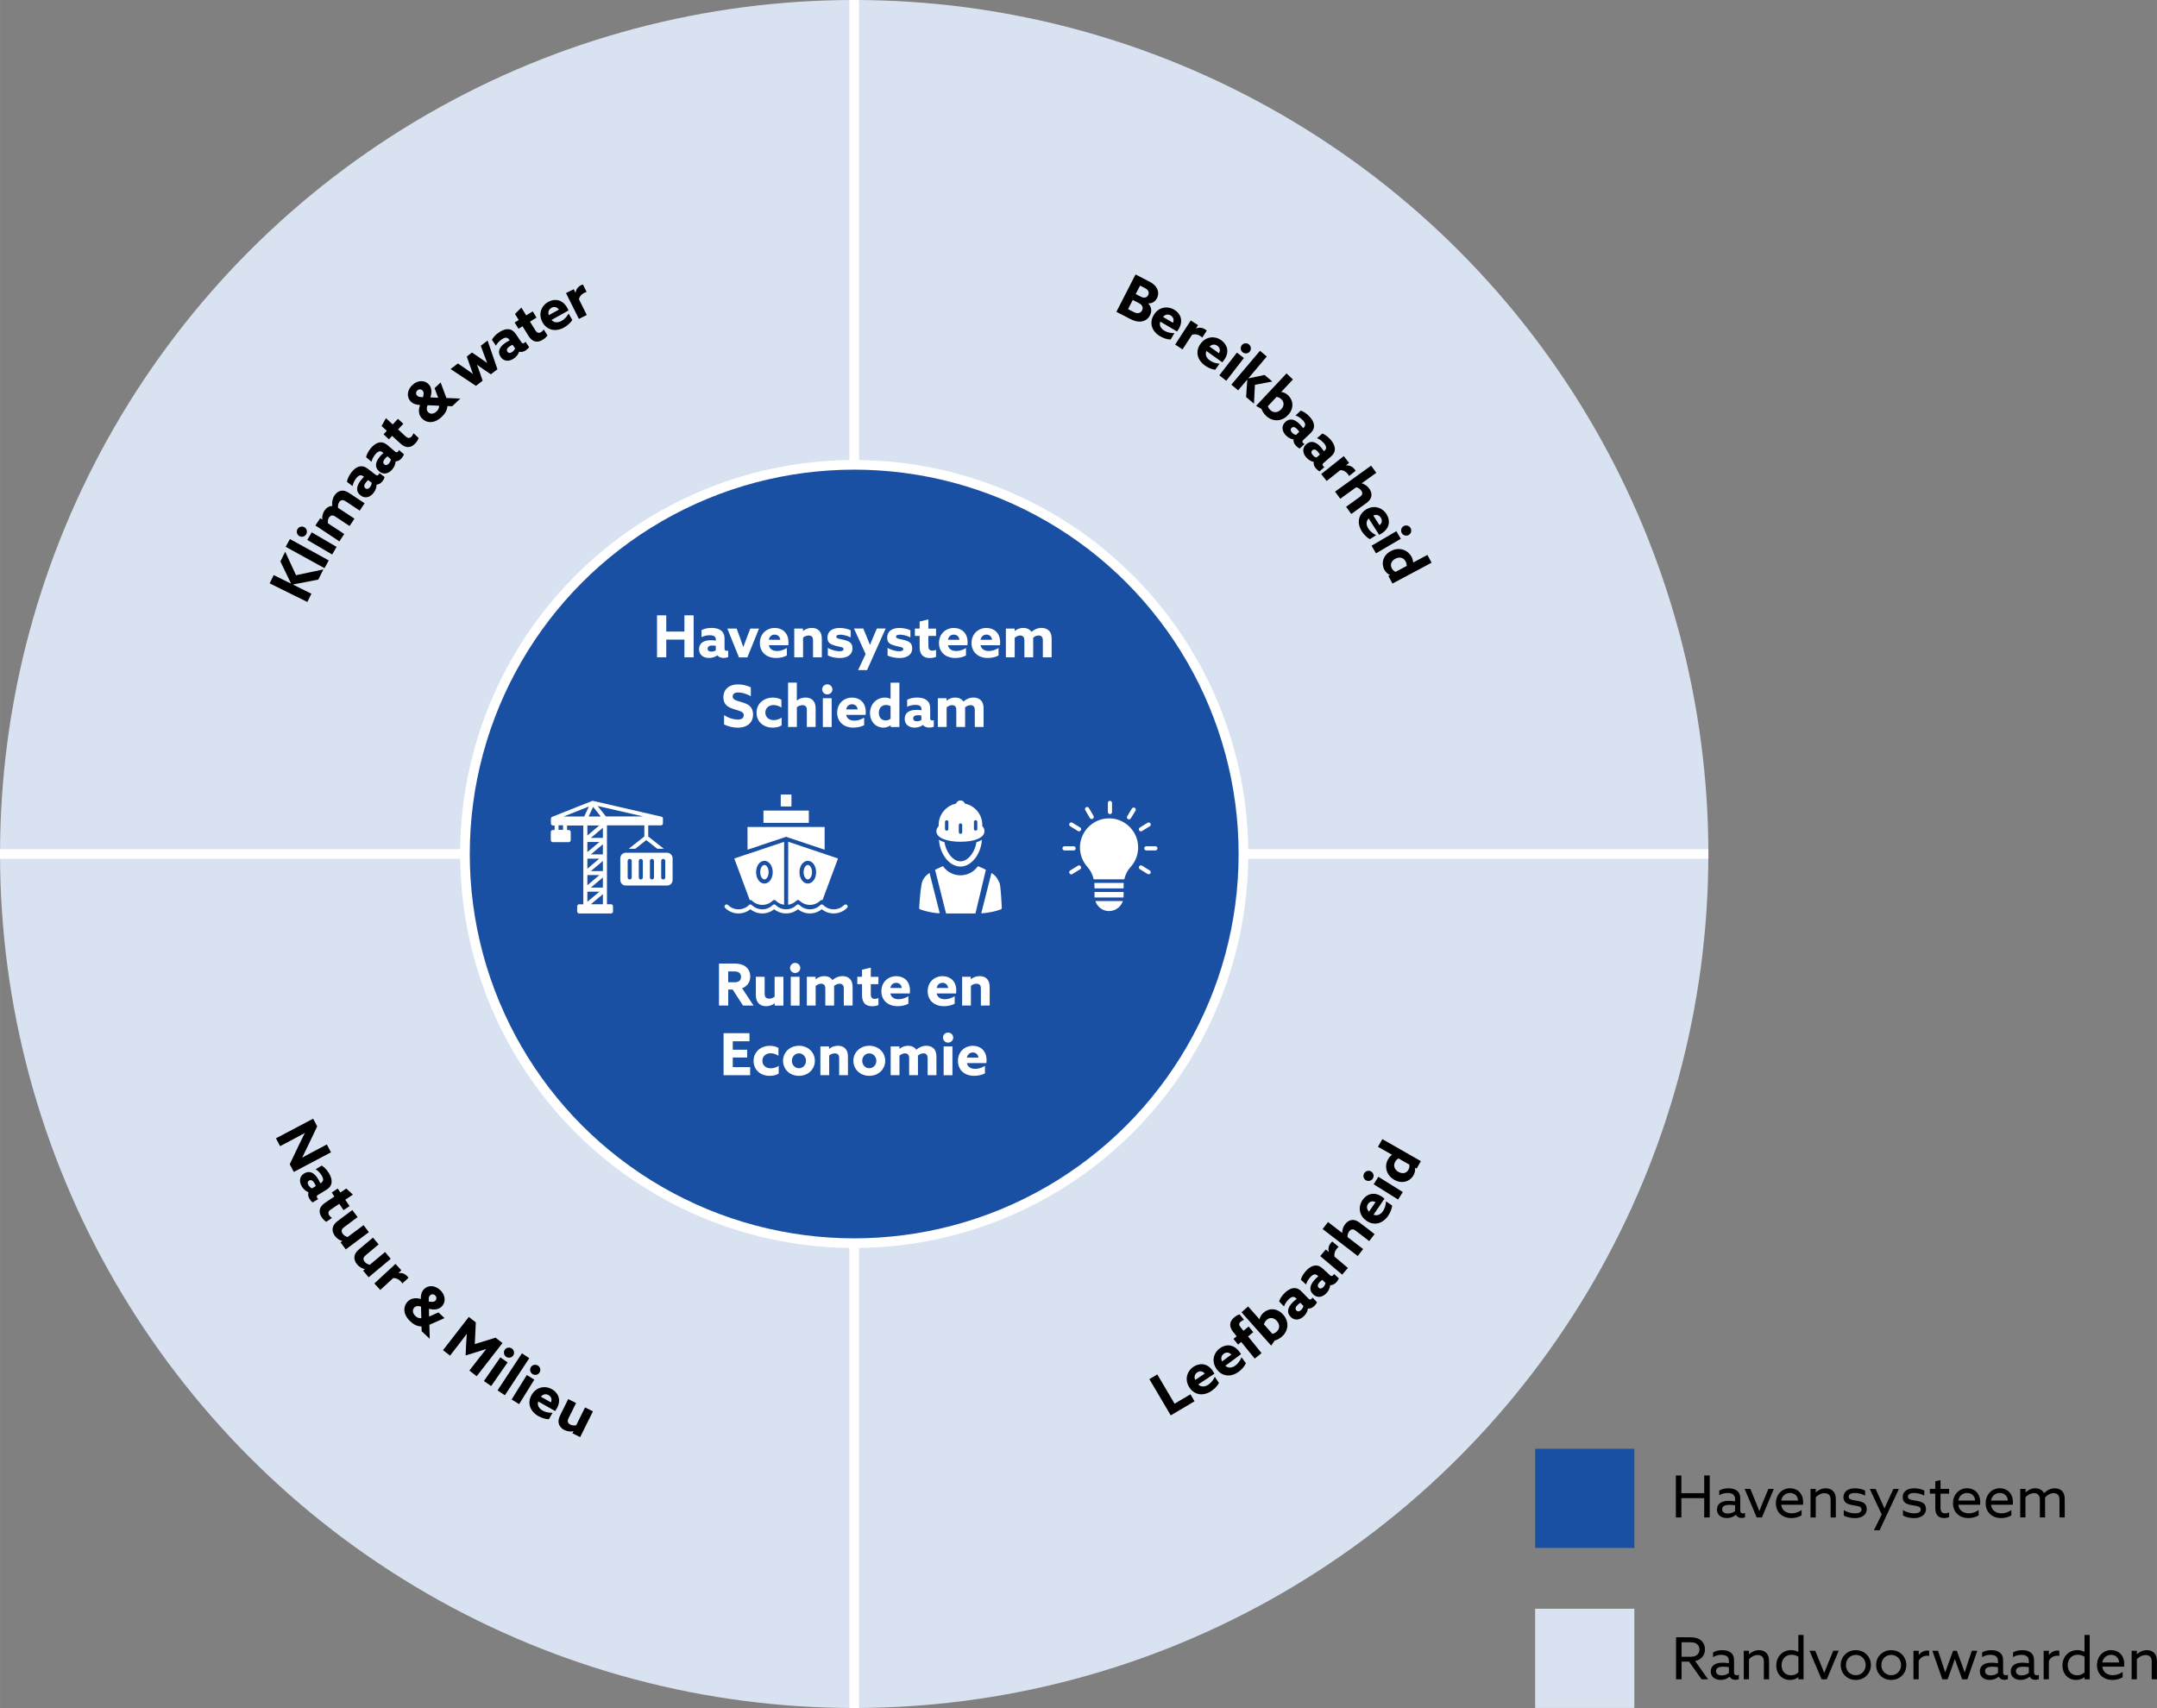
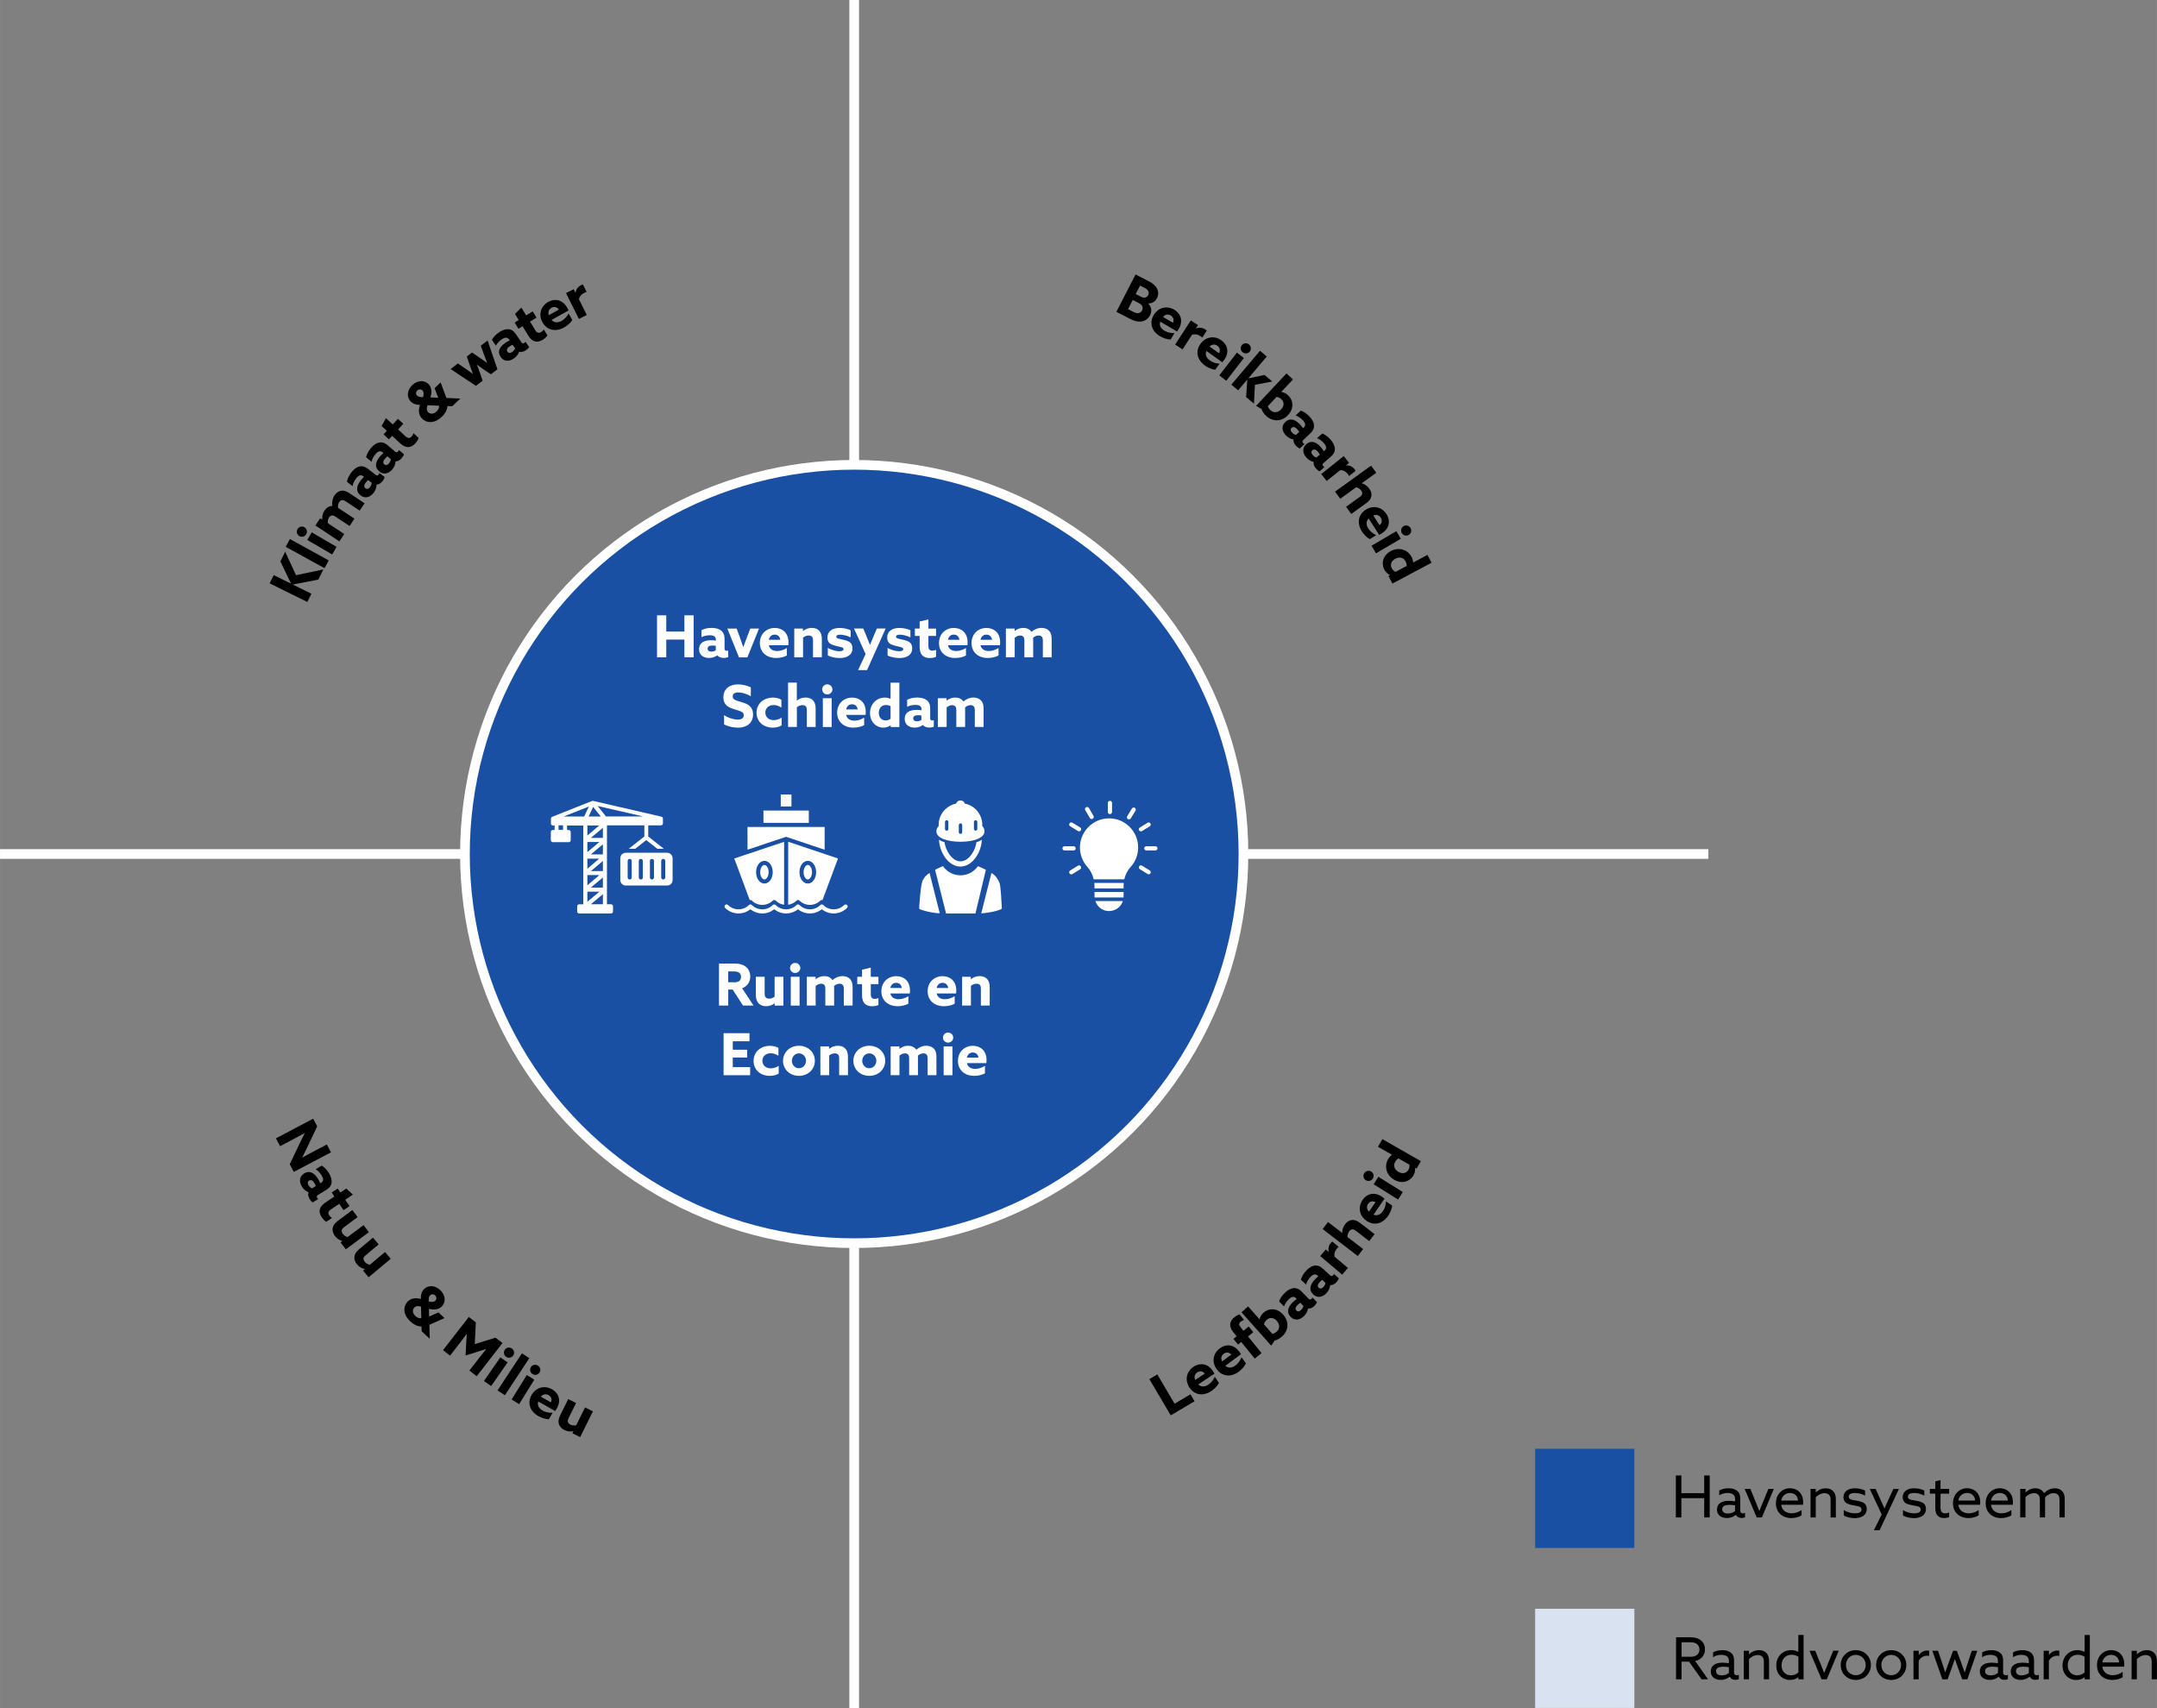
<svg xmlns="http://www.w3.org/2000/svg" version="1.1" x="0px" y="0px" viewBox="0 0 445.9 353.16" style="enable-background:new 0 0 445.9 353.16;" xml:space="preserve" width="1000" height="792">
  <rect x="0" y="0" width="445.9" height="353.16" fill="#808080" stroke="none" />
  <style type="text/css">
	.st0{fill:#D9E2F0;}
	.st1{fill:none;stroke:#FFFFFF;stroke-width:2;stroke-miterlimit:10;}
	.st2{fill:#1A50A3;stroke:#FFFFFF;stroke-width:2;stroke-miterlimit:10;}
	.st3{fill:#FFFFFF;}
	.st4{fill:#1A50A3;}
</style>
  <g id="Layer_1">
</g>
  <g id="Layer_2">
-     <circle class="st0" cx="176.58" cy="176.58" r="176.58" />
    <line class="st1" x1="0" y1="176.58" x2="353.16" y2="176.58" />
    <line class="st1" x1="176.58" y1="0" x2="176.58" y2="353.16" />
    <circle class="st2" cx="176.58" cy="176.58" r="80.47" />
    <g>
      <path d="M55.74,120.62l0.84-1.71l3.55,1.75l0.02-0.02l-2.19-4.55l0.99-2.01l2.24,4.85l5.65-1.19l-1.04,2.1l-5.23,1.01v0.03    l3.8,1.88l-0.84,1.71L55.74,120.62z" />
      <path d="M59.05,113.06l0.88-1.6l8.03,4.42l-0.88,1.6L59.05,113.06z" />
      <path d="M61.87,110.84c-0.5-0.29-0.66-0.94-0.37-1.44c0.29-0.5,0.94-0.67,1.43-0.38c0.5,0.29,0.66,0.94,0.37,1.44    C63.02,110.96,62.37,111.14,61.87,110.84z M63.52,111.64l0.92-1.57l5.14,3.01l-0.92,1.57L63.52,111.64z" />
      <path d="M65.2,108.65l0.99-1.5l0.41,0.27l0.02-0.01c-0.05-0.58,0.04-1.21,0.44-1.82c0.36-0.55,0.94-0.98,1.62-0.97    c-0.1-0.79,0.04-1.54,0.47-2.19c0.37-0.55,0.84-0.87,1.36-0.96c0.52-0.09,1.03,0.05,1.74,0.52l3.12,2.07l-1.01,1.52l-2.87-1.9    c-0.35-0.23-0.56-0.3-0.8-0.27c-0.24,0.03-0.43,0.19-0.57,0.4c-0.24,0.36-0.29,0.81-0.24,1.21c0.07,0.03,0.15,0.08,0.22,0.13    l3.17,2.09l-1.01,1.52l-2.87-1.9c-0.34-0.23-0.56-0.31-0.8-0.27c-0.24,0.04-0.43,0.19-0.58,0.41c-0.23,0.34-0.28,0.81-0.23,1.19    l3.38,2.23l-1.01,1.52L65.2,108.65z" />
      <path d="M79.08,99.47c-0.36,0.47-0.79,0.72-1.24,0.73c0,0.5-0.16,1.12-0.6,1.69c-0.73,0.95-1.78,1.26-2.7,0.55    c-1.02-0.78-0.9-1.89,0.01-3.08c0.2-0.26,0.44-0.54,0.69-0.76l-0.17-0.13c-0.5-0.38-0.96-0.21-1.48,0.47    c-0.43,0.56-0.64,1.16-0.71,1.58l-1.16-0.89c0.08-0.52,0.36-1.22,0.89-1.92c1.01-1.32,2.19-1.72,3.4-0.8l1.67,1.28    c0.2,0.15,0.42,0.17,0.61-0.09c0.07-0.1,0.11-0.19,0.13-0.29l1.09,0.83C79.44,98.9,79.3,99.2,79.08,99.47z M76.83,99.82    l-0.73-0.56c-0.14,0.12-0.35,0.34-0.49,0.52c-0.33,0.43-0.46,0.88-0.08,1.18c0.34,0.26,0.68,0.12,0.97-0.26    C76.71,100.42,76.84,100.07,76.83,99.82z" />
      <path d="M83.05,94.72c-0.38,0.45-0.83,0.68-1.27,0.67c-0.03,0.5-0.21,1.11-0.68,1.66c-0.78,0.92-1.84,1.17-2.72,0.41    c-0.98-0.83-0.8-1.94,0.16-3.07c0.21-0.25,0.47-0.52,0.72-0.72l-0.17-0.14c-0.48-0.4-0.95-0.25-1.5,0.4    c-0.46,0.54-0.7,1.12-0.79,1.55l-1.12-0.95c0.1-0.51,0.42-1.2,0.98-1.87c1.07-1.26,2.28-1.61,3.43-0.63l1.6,1.36    c0.19,0.16,0.41,0.19,0.62-0.06c0.08-0.09,0.12-0.18,0.15-0.29l1.04,0.89C83.43,94.16,83.28,94.45,83.05,94.72z M80.79,94.95    l-0.7-0.6c-0.14,0.11-0.37,0.32-0.51,0.49c-0.35,0.41-0.51,0.86-0.14,1.17c0.33,0.28,0.68,0.15,0.98-0.21    C80.63,95.55,80.78,95.2,80.79,94.95z" />
      <path d="M79.29,89.8l0.67-0.72l-1.08-0.99l0.9-1.63l1.4,1.3l1.08-1.16l1.11,1.03l-1.08,1.16l1.54,1.43    c0.46,0.42,0.88,0.45,1.24,0.05c0.19-0.2,0.32-0.47,0.41-0.69l1.06,0.98c-0.1,0.32-0.35,0.75-0.7,1.12c-0.96,1.04-2.01,1-3.1,0    l-1.68-1.56l-0.67,0.72L79.29,89.8z" />
      <path d="M91.29,86.21c-1.61,1.51-3.22,1.23-4.09,0.29c-0.66-0.7-0.77-1.7-0.37-2.77c-0.7-0.02-1.44-0.19-1.97-0.76    c-0.84-0.9-0.72-2.33,0.39-3.37c1.11-1.04,2.54-1.02,3.37-0.14c0.6,0.64,0.65,1.54,0.46,2.3l-0.11,0.41l1.61,0.07l-0.75-1.98    l1.26-1.18l1.18,3.21l2.85,0.12l0.01,0.03L93.47,84l-0.98-0.03C92.45,84.67,92.11,85.45,91.29,86.21z M86.27,80.73    c-0.35,0.33-0.33,0.77-0.05,1.07c0.19,0.2,0.45,0.29,0.88,0.31l0.35,0.02l0.08-0.4c0.08-0.44,0.04-0.75-0.18-0.98    C87.06,80.43,86.6,80.43,86.27,80.73z M88.39,83.79l-0.08,0.22c-0.16,0.48-0.1,0.9,0.18,1.2c0.35,0.38,1.05,0.53,1.75-0.13    c0.42-0.39,0.55-0.8,0.52-1.19L88.39,83.79z" />
      <path d="M93.15,76.31l1.5-1.16l1.62,1.11c0.52,0.36,0.99,0.69,1.46,1.04l0.02-0.02c-0.21-0.54-0.41-1.12-0.61-1.69l-0.64-1.87    l1.07-0.83L99.2,74c0.54,0.37,1,0.68,1.48,1.03l0.02-0.02c-0.22-0.54-0.42-1.07-0.64-1.67l-0.67-1.85l1.4-1.08l2.04,5.94    l-1.35,1.04l-1.39-0.93c-0.5-0.34-1.01-0.69-1.46-1.03l-0.02,0.02c0.21,0.52,0.41,1.08,0.61,1.67l0.55,1.59l-1.39,1.07    L93.15,76.31z" />
      <path d="M108.72,72.42c-0.49,0.33-0.98,0.43-1.4,0.3c-0.16,0.47-0.5,1.01-1.1,1.41c-0.99,0.67-2.08,0.63-2.73-0.33    c-0.72-1.06-0.25-2.08,0.98-2.91c0.27-0.18,0.59-0.37,0.89-0.5l-0.12-0.18c-0.35-0.52-0.85-0.5-1.55-0.02    c-0.59,0.4-0.97,0.89-1.18,1.28l-0.82-1.21c0.24-0.46,0.73-1.04,1.45-1.53c1.37-0.93,2.62-0.94,3.47,0.31l1.18,1.74    c0.14,0.21,0.34,0.29,0.61,0.11c0.1-0.07,0.17-0.14,0.22-0.23l0.77,1.13C109.23,71.98,109,72.22,108.72,72.42z M106.48,72.04    l-0.52-0.76c-0.17,0.07-0.44,0.21-0.62,0.34c-0.45,0.3-0.72,0.69-0.45,1.09c0.24,0.36,0.61,0.33,1,0.06    C106.17,72.57,106.4,72.28,106.48,72.04z" />
      <path d="M106.39,66.69l0.84-0.52l-0.77-1.25l1.31-1.33l1,1.62l1.35-0.83l0.79,1.29l-1.35,0.83l1.1,1.79    c0.33,0.53,0.72,0.67,1.18,0.39c0.24-0.15,0.44-0.37,0.58-0.55l0.75,1.23c-0.18,0.28-0.54,0.63-0.97,0.89    c-1.21,0.74-2.21,0.42-2.98-0.84l-1.2-1.95l-0.84,0.52L106.39,66.69z" />
      <path d="M116.59,67.72c-1.73,0.96-3.52,0.58-4.44-1.07c-0.94-1.69-0.28-3.41,1.18-4.23c1.3-0.72,2.93-0.56,3.92,1.22    c0.1,0.18,0.22,0.41,0.27,0.56l-3.51,1.95c0.55,0.63,1.32,0.62,2.09,0.2c0.59-0.33,1.09-0.88,1.45-1.52l0.75,1.34    C117.96,66.74,117.29,67.33,116.59,67.72z M115.54,64.01c-0.44-0.59-1.03-0.65-1.55-0.36c-0.51,0.29-0.77,0.84-0.54,1.52    L115.54,64.01z" />
      <path d="M117,60.6l1.6-0.8l0.35,0.71l0.03,0c0.11-0.7,0.49-1.22,1.15-1.55c0.11-0.05,0.23-0.1,0.37-0.13l0.77,1.54    c-0.15,0.03-0.32,0.09-0.47,0.17c-0.57,0.28-0.96,0.69-1.12,1.34l1.62,3.25l-1.63,0.81L117,60.6z" />
    </g>
    <g>
      <path d="M234.74,56.75l2.73,1.4c0.8,0.41,1.36,0.85,1.68,1.46s0.39,1.32,0.02,2.05c-0.36,0.71-1.03,1.11-1.8,1.07l-0.01,0.02    c0.69,0.71,0.8,1.6,0.37,2.44c-0.4,0.77-1.03,1.17-1.76,1.28c-0.73,0.11-1.48-0.09-2.33-0.52l-2.86-1.47L234.74,56.75z     M235.32,64.74c0.31-0.03,0.59-0.2,0.77-0.55c0.31-0.6,0.02-1.18-0.62-1.5l-1.3-0.67l-0.98,1.9l1.07,0.55    C234.71,64.7,235.01,64.77,235.32,64.74z M235.89,61.37c0.6,0.31,1.18,0.2,1.46-0.35c0.17-0.33,0.15-0.63,0.01-0.87    s-0.34-0.42-0.78-0.64l-0.9-0.46l-0.9,1.75L235.89,61.37z" />
      <path d="M239.82,69.53c-1.71-1-2.29-2.74-1.33-4.37c0.98-1.67,2.8-1.97,4.24-1.13c1.28,0.75,1.97,2.24,0.94,3.99    c-0.1,0.18-0.25,0.4-0.35,0.52l-3.47-2.04c-0.26,0.8,0.13,1.46,0.89,1.9c0.58,0.34,1.31,0.49,2.04,0.48l-0.78,1.32    C241.36,70.21,240.51,69.93,239.82,69.53z M242.48,66.74c0.29-0.68,0.03-1.22-0.47-1.52c-0.51-0.3-1.11-0.24-1.59,0.31    L242.48,66.74z" />
      <path d="M246.16,66.26l1.5,0.97l-0.43,0.67l0.01,0.02c0.66-0.26,1.3-0.2,1.92,0.2c0.1,0.07,0.21,0.15,0.3,0.25l-0.93,1.44    c-0.1-0.11-0.24-0.23-0.38-0.32c-0.53-0.35-1.08-0.47-1.72-0.29l-1.97,3.04l-1.53-0.99L246.16,66.26z" />
      <path d="M249.09,75.58c-1.61-1.15-2.04-2.93-0.93-4.47c1.12-1.57,2.97-1.72,4.32-0.75c1.21,0.87,1.76,2.41,0.58,4.06    c-0.12,0.17-0.28,0.37-0.39,0.49l-3.27-2.34c-0.33,0.77,0,1.46,0.72,1.97c0.55,0.39,1.26,0.61,1.99,0.66l-0.89,1.25    C250.56,76.4,249.73,76.05,249.09,75.58z M251.99,73.04c0.35-0.65,0.14-1.21-0.34-1.55s-1.09-0.34-1.61,0.16L251.99,73.04z" />
      <path d="M255.7,72.91l1.44,1.12l-3.64,4.7l-1.44-1.12L255.7,72.91z M256.7,71.38c0.35-0.46,1.02-0.53,1.47-0.18    c0.46,0.35,0.55,1.02,0.2,1.47c-0.35,0.46-1.02,0.53-1.47,0.18C256.44,72.5,256.35,71.84,256.7,71.38z" />
      <path d="M260.47,72.53l1.4,1.18l-3.79,4.5l0.01,0.02l3.32-0.7l1.61,1.35l-3.6,0.69l-0.19,3.91l-1.63-1.38l0.24-3.58l-0.03-0.01    l-1.86,2.2l-1.4-1.18L260.47,72.53z" />
      <path d="M265.95,77.21l1.33,1.25l-2.41,2.57l0.01,0.02c0.52,0.06,1,0.31,1.41,0.69c1.08,1.02,1.26,2.71-0.02,4.08    c-1.31,1.4-3.19,1.43-4.54,0.16c-0.47-0.44-0.77-0.93-0.96-1.43l-1.11-0.63L265.95,77.21z M262.62,84.8    c0.68,0.64,1.57,0.54,2.23-0.17c0.62-0.66,0.68-1.48,0.02-2.1c-0.31-0.29-0.67-0.43-0.97-0.47l-1.81,1.93    C262.17,84.25,262.36,84.55,262.62,84.8z" />
      <path d="M267.93,92.2c-0.41-0.42-0.59-0.9-0.53-1.33c-0.49-0.08-1.08-0.33-1.58-0.85c-0.83-0.87-0.97-1.95-0.13-2.75    c0.93-0.89,2.01-0.6,3.04,0.48c0.22,0.23,0.46,0.52,0.65,0.79l0.15-0.15c0.45-0.43,0.35-0.92-0.24-1.53    c-0.49-0.51-1.04-0.81-1.46-0.95l1.06-1.01c0.5,0.15,1.15,0.54,1.76,1.17c1.15,1.19,1.37,2.43,0.28,3.48L269.4,91    c-0.18,0.17-0.23,0.39,0,0.62c0.08,0.09,0.17,0.14,0.27,0.18l-0.99,0.95C268.45,92.63,268.17,92.45,267.93,92.2z M267.92,89.93    l0.67-0.64c-0.1-0.15-0.28-0.39-0.44-0.56c-0.37-0.39-0.8-0.59-1.15-0.26c-0.31,0.3-0.22,0.66,0.11,0.99    C267.35,89.71,267.68,89.9,267.92,89.93z" />
      <path d="M272.04,96.87c-0.39-0.44-0.55-0.92-0.47-1.36c-0.49-0.1-1.06-0.38-1.53-0.92c-0.79-0.9-0.87-1.99,0.01-2.75    c0.97-0.84,2.03-0.5,3.01,0.63c0.21,0.24,0.44,0.54,0.61,0.83l0.16-0.14c0.47-0.41,0.39-0.9-0.16-1.54    c-0.46-0.53-1-0.86-1.41-1.02l1.1-0.96c0.49,0.18,1.12,0.6,1.7,1.26c1.08,1.25,1.25,2.49,0.1,3.48l-1.58,1.38    c-0.19,0.17-0.25,0.37-0.04,0.62c0.08,0.09,0.16,0.15,0.26,0.19l-1.03,0.9C272.54,97.33,272.27,97.13,272.04,96.87z M272.15,94.6    l0.7-0.61c-0.09-0.16-0.26-0.41-0.41-0.58c-0.35-0.41-0.77-0.63-1.13-0.32c-0.33,0.28-0.25,0.65,0.06,1    C271.59,94.36,271.91,94.56,272.15,94.6z" />
      <path d="M277.78,94.31l1.11,1.4l-0.62,0.49l0,0.03c0.71-0.04,1.3,0.22,1.75,0.8c0.08,0.09,0.15,0.2,0.2,0.33l-1.34,1.07    c-0.06-0.14-0.16-0.29-0.26-0.42c-0.4-0.5-0.88-0.79-1.54-0.81l-2.83,2.25l-1.13-1.43L277.78,94.31z" />
      <path d="M283.44,96.28l1.07,1.48l-2.99,2.15l0,0.03c0.56,0.16,1.12,0.51,1.54,1.09c0.39,0.54,0.53,1.08,0.42,1.62    c-0.11,0.54-0.46,0.97-1.1,1.43l-3.04,2.19l-1.07-1.48l2.83-2.04c0.28-0.2,0.46-0.41,0.5-0.64c0.04-0.23-0.04-0.46-0.21-0.69    c-0.25-0.35-0.66-0.59-1.03-0.67l-3.3,2.38l-1.07-1.48L283.44,96.28z" />
      <path d="M281.54,109.89c-1.07-1.67-0.8-3.47,0.79-4.5c1.63-1.04,3.39-0.49,4.29,0.91c0.8,1.25,0.74,2.89-0.97,3.98    c-0.17,0.11-0.4,0.24-0.54,0.31l-2.17-3.38c-0.59,0.59-0.54,1.36-0.07,2.09c0.36,0.57,0.95,1.03,1.61,1.35l-1.29,0.83    C282.6,111.19,281.97,110.56,281.54,109.89z M285.18,108.6c0.56-0.48,0.58-1.07,0.26-1.57c-0.32-0.5-0.89-0.71-1.55-0.44    L285.18,108.6z" />
      <path d="M288.66,109.83l0.92,1.57l-5.13,3.01l-0.92-1.57L288.66,109.83z M290.16,108.79c0.5-0.29,1.14-0.12,1.43,0.38    c0.29,0.5,0.13,1.15-0.37,1.44c-0.5,0.29-1.14,0.11-1.44-0.38C289.5,109.73,289.66,109.08,290.16,108.79z" />
      <path d="M287.32,118.91v-0.03c-0.46-0.2-0.88-0.59-1.15-1.11c-0.69-1.29-0.28-2.97,1.35-3.83c1.63-0.87,3.46-0.34,4.29,1.21    c0.21,0.4,0.29,0.78,0.33,1.13l0.02,0.02l2.92-1.56l0.86,1.61l-8.09,4.31l-0.84-1.58L287.32,118.91z M288.5,118.24l2.3-1.22    c0-0.3-0.06-0.62-0.23-0.94c-0.46-0.87-1.36-0.96-2.13-0.55c-0.78,0.42-1.15,1.18-0.72,1.99    C287.91,117.87,288.2,118.1,288.5,118.24z" />
    </g>
    <g>
      <path d="M237.6,285.16l1.64-0.97l3.57,6.05l3.28-1.94l0.85,1.44l-4.92,2.91L237.6,285.16z" />
      <path d="M250.4,287.63c-1.65,1.09-3.47,0.85-4.51-0.73c-1.07-1.61-0.54-3.38,0.85-4.31c1.24-0.82,2.88-0.78,4,0.91    c0.11,0.17,0.25,0.4,0.31,0.54l-3.35,2.22c0.6,0.58,1.37,0.52,2.1,0.04c0.56-0.37,1.02-0.96,1.33-1.63l0.85,1.28    C251.68,286.55,251.06,287.19,250.4,287.63z M249.06,284.01c-0.49-0.56-1.08-0.57-1.57-0.24c-0.49,0.32-0.7,0.9-0.42,1.56    L249.06,284.01z" />
      <path d="M256.08,283.62c-1.59,1.18-3.41,1.04-4.54-0.49c-1.15-1.55-0.72-3.35,0.62-4.34c1.2-0.89,2.83-0.93,4.04,0.7    c0.12,0.16,0.27,0.38,0.34,0.52l-3.23,2.39c0.63,0.55,1.39,0.45,2.1-0.07c0.54-0.4,0.97-1.01,1.24-1.69l0.91,1.23    C257.31,282.47,256.72,283.15,256.08,283.62z M254.55,280.08c-0.51-0.53-1.11-0.51-1.58-0.16c-0.47,0.35-0.66,0.93-0.34,1.58    L254.55,280.08z" />
      <path d="M256.59,277.47l-0.66,0.54l-0.95-1.17l0.66-0.54l-0.67-0.83c-0.95-1.17-0.87-2.23,0.21-3.11c0.35-0.29,0.75-0.5,1.07-0.59    l0.91,1.12c-0.22,0.1-0.49,0.24-0.67,0.39c-0.45,0.36-0.38,0.71-0.02,1.16l0.58,0.72l1.08-0.88l0.95,1.17l-1.08,0.88l2.79,3.45    l-1.41,1.14L256.59,277.47z" />
      <path d="M256.65,271.34l1.36-1.21l2.34,2.64l0.03-0.01c0.11-0.51,0.4-0.96,0.82-1.34c1.11-0.99,2.81-1,4.06,0.4    c1.27,1.44,1.14,3.31-0.25,4.54c-0.49,0.43-1,0.68-1.51,0.83l-0.72,1.04L256.65,271.34z M263.91,275.35    c0.7-0.62,0.68-1.52,0.04-2.23c-0.6-0.67-1.41-0.82-2.1-0.21c-0.31,0.28-0.49,0.63-0.56,0.93l1.75,1.97    C263.32,275.74,263.64,275.59,263.91,275.35z" />
      <path d="M271.72,270.02c-0.42,0.41-0.89,0.6-1.33,0.54c-0.08,0.49-0.32,1.08-0.84,1.58c-0.86,0.83-1.94,0.98-2.75,0.14    c-0.89-0.92-0.6-2,0.47-3.04c0.23-0.23,0.52-0.47,0.79-0.65l-0.15-0.16c-0.43-0.45-0.92-0.35-1.53,0.25    c-0.51,0.49-0.81,1.05-0.94,1.46l-1.02-1.05c0.15-0.5,0.54-1.15,1.17-1.76c1.19-1.15,2.42-1.38,3.47-0.29l1.46,1.51    c0.17,0.18,0.39,0.23,0.62,0c0.09-0.08,0.14-0.17,0.17-0.27l0.95,0.98C272.15,269.5,271.97,269.77,271.72,270.02z M269.45,270.03    l-0.64-0.66c-0.15,0.1-0.39,0.28-0.56,0.44c-0.39,0.38-0.59,0.8-0.26,1.15c0.3,0.31,0.66,0.21,1-0.11    C269.23,270.6,269.42,270.28,269.45,270.03z" />
      <path d="M276.28,265.11c-0.4,0.43-0.86,0.65-1.3,0.62c-0.05,0.49-0.26,1.1-0.75,1.63c-0.81,0.88-1.88,1.09-2.74,0.3    c-0.95-0.87-0.72-1.97,0.29-3.06c0.22-0.24,0.49-0.5,0.75-0.7l-0.16-0.15c-0.46-0.42-0.94-0.29-1.52,0.34    c-0.48,0.52-0.74,1.09-0.85,1.51l-1.08-0.99c0.12-0.51,0.47-1.18,1.06-1.83c1.12-1.22,2.34-1.52,3.45-0.49l1.55,1.42    c0.19,0.17,0.4,0.2,0.62-0.03c0.08-0.09,0.13-0.18,0.16-0.28l1.01,0.93C276.68,264.56,276.51,264.85,276.28,265.11z     M274.01,265.26l-0.68-0.63c-0.15,0.11-0.38,0.3-0.53,0.47c-0.36,0.4-0.54,0.84-0.19,1.16c0.32,0.29,0.67,0.17,0.99-0.17    C273.83,265.84,273.99,265.5,274.01,265.26z" />
      <path d="M272.92,259.72l1.15-1.37l0.61,0.51l0.02-0.01c-0.18-0.68-0.04-1.32,0.44-1.88c0.08-0.09,0.17-0.18,0.28-0.26l1.31,1.11    c-0.12,0.09-0.25,0.21-0.36,0.34c-0.41,0.49-0.6,1.01-0.5,1.67l2.77,2.34l-1.18,1.39L272.92,259.72z" />
      <path d="M273.42,254.13l1.11-1.45l2.92,2.24l0.02-0.01c-0.01-0.58,0.16-1.22,0.6-1.79c0.4-0.52,0.89-0.82,1.43-0.87    c0.55-0.05,1.06,0.16,1.69,0.64l2.97,2.28l-1.11,1.45l-2.77-2.13c-0.28-0.21-0.52-0.33-0.76-0.29c-0.24,0.03-0.43,0.17-0.61,0.4    c-0.26,0.34-0.37,0.8-0.35,1.18l3.23,2.48l-1.11,1.45L273.42,254.13z" />
      <path d="M286.95,251.4c-1.12,1.63-2.89,2.1-4.45,1.03c-1.59-1.09-1.77-2.93-0.83-4.31c0.84-1.23,2.37-1.81,4.04-0.66    c0.17,0.12,0.38,0.28,0.5,0.38l-2.27,3.32c0.78,0.31,1.46-0.03,1.96-0.75c0.38-0.55,0.58-1.27,0.62-2.01l1.27,0.87    C287.74,249.92,287.4,250.75,286.95,251.4z M284.35,248.56c-0.66-0.33-1.21-0.12-1.54,0.37c-0.33,0.49-0.31,1.09,0.2,1.6    L284.35,248.56z" />
      <path d="M282.34,244.03c-0.49-0.31-0.63-0.96-0.32-1.45c0.31-0.49,0.96-0.65,1.45-0.34c0.49,0.31,0.63,0.96,0.32,1.45    C283.48,244.17,282.83,244.33,282.34,244.03z M283.97,244.87l0.97-1.55l5.05,3.16l-0.97,1.55L283.97,244.87z" />
      <path d="M292.54,241.46l-0.02,0.01c0.08,0.5-0.04,1.06-0.33,1.57c-0.73,1.27-2.36,1.82-3.97,0.9c-1.61-0.92-2.13-2.75-1.26-4.27    c0.23-0.4,0.5-0.67,0.78-0.88l0-0.03l-2.88-1.64l0.91-1.58l7.96,4.55l-0.89,1.55L292.54,241.46z M291.35,240.81l-2.26-1.29    c-0.26,0.16-0.49,0.38-0.67,0.69c-0.49,0.85-0.09,1.66,0.67,2.1c0.77,0.44,1.62,0.34,2.07-0.45    C291.35,241.51,291.39,241.14,291.35,240.81z" />
    </g>
    <g>
      <path d="M64.73,231.31l0.84,1.59l-1.88,3.94c-0.41,0.85-0.81,1.66-1.22,2.49l0.01,0.02c0.74-0.4,1.47-0.81,2.22-1.2l2.86-1.51    l0.86,1.62l-7.69,4.06l-0.84-1.59l1.88-3.94c0.41-0.85,0.81-1.66,1.22-2.49l-0.01-0.02c-0.74,0.4-1.48,0.81-2.22,1.2l-2.86,1.51    l-0.86-1.62L64.73,231.31z" />
      <path d="M64.01,247.94c-0.31-0.5-0.39-1-0.24-1.42c-0.46-0.18-0.99-0.55-1.36-1.17c-0.63-1.02-0.53-2.11,0.46-2.72    c1.1-0.67,2.09-0.15,2.87,1.12c0.17,0.28,0.34,0.61,0.46,0.92l0.18-0.11c0.53-0.33,0.54-0.82,0.09-1.55    c-0.37-0.6-0.85-1.02-1.22-1.24l1.25-0.76c0.45,0.26,1.01,0.78,1.47,1.52c0.87,1.41,0.82,2.67-0.47,3.46l-1.79,1.1    c-0.22,0.13-0.31,0.33-0.14,0.6c0.06,0.1,0.13,0.17,0.22,0.23l-1.17,0.71C64.42,248.48,64.19,248.24,64.01,247.94z M64.49,245.72    l0.79-0.48c-0.06-0.17-0.19-0.45-0.31-0.64c-0.28-0.46-0.66-0.75-1.07-0.5c-0.37,0.23-0.35,0.6-0.11,1    C63.98,245.39,64.26,245.64,64.49,245.72z" />
      <path d="M69.81,245.75l0.55,0.82l1.21-0.82l1.38,1.25l-1.58,1.07l0.89,1.31l-1.25,0.84l-0.88-1.31l-1.74,1.17    c-0.52,0.35-0.64,0.75-0.34,1.2c0.15,0.23,0.38,0.42,0.58,0.55l-1.19,0.8c-0.29-0.17-0.65-0.52-0.93-0.93    c-0.79-1.17-0.51-2.19,0.71-3.02l1.9-1.28l-0.55-0.82L69.81,245.75z" />
      <path d="M70.75,256.63l0-0.03c-0.58-0.15-1.12-0.51-1.53-1.06c-0.39-0.53-0.56-1.09-0.44-1.66c0.12-0.56,0.43-0.97,1.09-1.47    l2.96-2.21l1.09,1.46l-2.72,2.03c-0.35,0.26-0.52,0.46-0.57,0.71c-0.04,0.24,0.07,0.52,0.24,0.74c0.24,0.33,0.62,0.53,0.99,0.64    l3.3-2.46l1.09,1.46l-4.77,3.55l-1.08-1.44L70.75,256.63z" />
      <path d="M75.41,262.43l-0.01-0.03c-0.59-0.12-1.15-0.44-1.59-0.97c-0.42-0.51-0.62-1.06-0.54-1.63s0.37-1,1-1.53l2.83-2.37    l1.17,1.4l-2.6,2.18c-0.33,0.28-0.5,0.49-0.53,0.74c-0.03,0.25,0.1,0.51,0.28,0.72c0.26,0.31,0.65,0.49,1.02,0.58l3.16-2.64    l1.17,1.4l-4.57,3.82l-1.15-1.38L75.41,262.43z" />
-       <path d="M81.75,261.34l1.21,1.32l-0.58,0.54l0.01,0.03c0.7-0.09,1.31,0.13,1.81,0.67c0.08,0.09,0.16,0.19,0.23,0.32l-1.27,1.16    c-0.07-0.13-0.18-0.28-0.29-0.4c-0.43-0.47-0.93-0.73-1.59-0.71l-2.67,2.45l-1.23-1.34L81.75,261.34z" />
      <path d="M84.81,273.21c-1.61-1.51-1.44-3.13-0.56-4.07c0.66-0.7,1.64-0.87,2.74-0.55c-0.03-0.7,0.1-1.46,0.63-2.01    c0.85-0.9,2.28-0.87,3.38,0.17c1.11,1.04,1.19,2.47,0.36,3.35c-0.6,0.64-1.5,0.75-2.27,0.6l-0.42-0.08l0.03,1.61l1.93-0.87    l1.26,1.18l-3.13,1.39l0.07,2.85l-0.03,0.01l-1.64-1.54l-0.03-0.98C86.42,274.27,85.62,273.98,84.81,273.21z M87.03,270.17    l-0.22-0.06c-0.49-0.13-0.9-0.04-1.18,0.26c-0.35,0.38-0.46,1.08,0.24,1.74c0.42,0.39,0.83,0.5,1.22,0.44L87.03,270.17z     M89.95,267.85c-0.35-0.33-0.79-0.28-1.07,0.01c-0.19,0.2-0.26,0.47-0.25,0.9l0,0.35l0.41,0.06c0.44,0.05,0.75-0.01,0.97-0.24    C90.3,268.61,90.27,268.16,89.95,267.85z" />
      <path d="M96.91,272.3l1.45,1.13l-0.21,4.48l4.29-1.32l1.43,1.11l-5.33,6.86l-1.51-1.17l2.13-2.75c0.44-0.57,0.95-1.21,1.35-1.7    l-0.02-0.01c-0.7,0.23-1.43,0.47-2.15,0.69l-2.09,0.64l0.1-2.18c0.03-0.75,0.08-1.52,0.14-2.25l-0.02-0.01    c-0.38,0.51-0.87,1.16-1.31,1.73l-2.13,2.75l-1.45-1.13L96.91,272.3z" />
      <path d="M103.43,280.66l1.5,1.04l-3.4,4.89l-1.5-1.04L103.43,280.66z M104.35,279.08c0.33-0.47,0.99-0.58,1.46-0.25    c0.47,0.33,0.6,0.99,0.27,1.46c-0.33,0.47-0.99,0.58-1.46,0.25C104.15,280.21,104.03,279.56,104.35,279.08z" />
      <path d="M107.89,279.83l1.52,1l-5.04,7.66l-1.52-1L107.89,279.83z" />
      <path d="M108.9,284.31l1.55,0.96l-3.14,5.06l-1.55-0.96L108.9,284.31z M109.74,282.68c0.3-0.49,0.96-0.63,1.45-0.33    c0.49,0.3,0.65,0.95,0.35,1.44c-0.3,0.49-0.96,0.64-1.45,0.33C109.6,283.82,109.44,283.17,109.74,282.68z" />
      <path d="M111.28,292.8c-1.72-0.98-2.33-2.7-1.4-4.35c0.95-1.68,2.77-2.02,4.22-1.2c1.3,0.73,2,2.21,1,3.98    c-0.1,0.18-0.24,0.4-0.34,0.53l-3.5-1.98c-0.25,0.8,0.16,1.45,0.92,1.89c0.58,0.33,1.32,0.47,2.05,0.44l-0.76,1.34    C112.83,293.46,111.97,293.19,111.28,292.8z M113.89,289.97c0.28-0.68,0.02-1.22-0.5-1.51c-0.51-0.29-1.12-0.22-1.58,0.33    L113.89,289.97z" />
      <path d="M118.54,295.95l-0.02-0.02c-0.58,0.13-1.23,0.06-1.85-0.25c-0.59-0.29-0.99-0.72-1.15-1.28c-0.15-0.56-0.06-1.06,0.3-1.8    l1.64-3.31l1.63,0.81l-1.51,3.04c-0.19,0.39-0.26,0.65-0.18,0.89c0.07,0.24,0.3,0.43,0.54,0.55c0.37,0.18,0.79,0.19,1.17,0.12    l1.83-3.69l1.63,0.81l-2.64,5.33l-1.61-0.8L118.54,295.95z" />
    </g>
    <g>
      <path class="st3" d="M135.82,127.23h1.91v3.36h3.75v-3.36h1.91v8.68h-1.91v-3.66h-3.75v3.66h-1.91V127.23z" />
      <path class="st3" d="M149.61,136.04c-0.59,0-1.05-0.19-1.33-0.54c-0.4,0.3-0.98,0.55-1.7,0.55c-1.2,0-2.07-0.65-2.07-1.81    c0-1.28,0.96-1.86,2.45-1.86c0.32,0,0.7,0.02,1.02,0.08v-0.22c0-0.62-0.42-0.89-1.27-0.89c-0.71,0-1.31,0.19-1.69,0.4v-1.46    c0.46-0.25,1.19-0.46,2.06-0.46c1.66,0,2.7,0.7,2.7,2.21v2.1c0,0.25,0.12,0.43,0.44,0.43c0.12,0,0.22-0.02,0.31-0.07v1.37    C150.28,135.96,149.96,136.04,149.61,136.04z M147.97,134.46v-0.92c-0.18-0.04-0.48-0.07-0.71-0.07c-0.54,0-0.98,0.17-0.98,0.65    c0,0.43,0.32,0.61,0.79,0.61C147.42,134.73,147.78,134.62,147.97,134.46z" />
      <path class="st3" d="M150.36,129.97h1.92l0.7,1.91c0.23,0.64,0.46,1.28,0.66,1.9h0.02c0.22-0.61,0.47-1.28,0.71-1.91l0.73-1.9h1.8    l-2.4,5.95h-1.74L150.36,129.97z" />
      <path class="st3" d="M160.44,136.05c-1.98,0-3.36-1.2-3.36-3.09c0-1.93,1.42-3.12,3.08-3.12c1.49,0,2.83,0.94,2.83,2.96    c0,0.2-0.01,0.47-0.04,0.62h-4.02c0.18,0.82,0.85,1.19,1.73,1.19c0.67,0,1.38-0.24,2-0.62v1.54    C162.1,135.86,161.23,136.05,160.44,136.05z M161.31,132.29c-0.1-0.73-0.59-1.07-1.17-1.07c-0.59,0-1.08,0.36-1.21,1.07H161.31z" />
      <path class="st3" d="M164.18,129.97h1.8v0.49l0.02,0.01c0.46-0.37,1.08-0.64,1.81-0.64c0.66,0,1.19,0.2,1.56,0.61    c0.37,0.41,0.52,0.94,0.52,1.73v3.74h-1.82v-3.49c0-0.35-0.06-0.61-0.23-0.78c-0.17-0.17-0.4-0.24-0.68-0.24    c-0.43,0-0.86,0.19-1.15,0.44v4.07h-1.82V129.97z" />
      <path class="st3" d="M171.13,135.53v-1.57c0.8,0.49,1.82,0.7,2.41,0.7c0.53,0,0.84-0.16,0.84-0.43c0-0.26-0.18-0.36-0.67-0.47    c-0.49-0.11-1.33-0.28-1.86-0.54c-0.53-0.26-0.8-0.7-0.8-1.4c0-1.31,1.04-1.98,2.53-1.98c0.72,0,1.63,0.17,2.27,0.48v1.47    c-0.78-0.4-1.67-0.56-2.19-0.56c-0.48,0-0.78,0.13-0.78,0.42c0,0.26,0.23,0.35,0.7,0.46c0.47,0.11,1.31,0.25,1.82,0.52    c0.54,0.28,0.82,0.71,0.82,1.43c0,1.39-1.16,2-2.64,2C172.81,136.05,171.83,135.9,171.13,135.53z" />
      <path class="st3" d="M177.39,138.55l1.55-3.31l-2.4-5.28h1.92l0.61,1.48c0.26,0.64,0.52,1.26,0.76,1.88h0.02    c0.26-0.66,0.53-1.28,0.8-1.92l0.62-1.44h1.81l-3.84,8.59H177.39z" />
      <path class="st3" d="M183.48,135.53v-1.57c0.8,0.49,1.82,0.7,2.41,0.7c0.53,0,0.84-0.16,0.84-0.43c0-0.26-0.18-0.36-0.67-0.47    c-0.49-0.11-1.33-0.28-1.86-0.54c-0.53-0.26-0.8-0.7-0.8-1.4c0-1.31,1.04-1.98,2.53-1.98c0.72,0,1.63,0.17,2.27,0.48v1.47    c-0.78-0.4-1.67-0.56-2.19-0.56c-0.48,0-0.78,0.13-0.78,0.42c0,0.26,0.23,0.35,0.7,0.46c0.47,0.11,1.31,0.25,1.82,0.52    c0.54,0.28,0.82,0.71,0.82,1.43c0,1.39-1.16,2-2.64,2C185.16,136.05,184.17,135.9,183.48,135.53z" />
      <path class="st3" d="M189.13,129.97h0.98v-1.46l1.81-0.44v1.91h1.58v1.51h-1.58v2.1c0,0.62,0.26,0.95,0.8,0.95    c0.28,0,0.56-0.08,0.78-0.17v1.44c-0.3,0.14-0.79,0.25-1.29,0.25c-1.42,0-2.1-0.8-2.1-2.28v-2.29h-0.98V129.97z" />
      <path class="st3" d="M197.47,136.05c-1.98,0-3.36-1.2-3.36-3.09c0-1.93,1.42-3.12,3.08-3.12c1.49,0,2.83,0.94,2.83,2.96    c0,0.2-0.01,0.47-0.04,0.62h-4.02c0.18,0.82,0.85,1.19,1.73,1.19c0.67,0,1.38-0.24,2-0.62v1.54    C199.14,135.86,198.26,136.05,197.47,136.05z M198.34,132.29c-0.1-0.73-0.59-1.07-1.17-1.07c-0.59,0-1.08,0.36-1.21,1.07H198.34z" />
      <path class="st3" d="M204.2,136.05c-1.98,0-3.36-1.2-3.36-3.09c0-1.93,1.42-3.12,3.08-3.12c1.49,0,2.83,0.94,2.83,2.96    c0,0.2-0.01,0.47-0.04,0.62h-4.02c0.18,0.82,0.85,1.19,1.73,1.19c0.67,0,1.38-0.24,2-0.62v1.54    C205.87,135.86,204.99,136.05,204.2,136.05z M205.08,132.29c-0.1-0.73-0.59-1.07-1.17-1.07c-0.59,0-1.08,0.36-1.21,1.07H205.08z" />
      <path class="st3" d="M207.95,129.97h1.8v0.49l0.02,0.01c0.46-0.36,1.03-0.64,1.76-0.64c0.66,0,1.33,0.24,1.7,0.82    c0.6-0.52,1.31-0.82,2.09-0.82c0.66,0,1.19,0.22,1.55,0.6s0.53,0.89,0.53,1.74v3.74h-1.82v-3.44c0-0.42-0.06-0.64-0.22-0.82    c-0.16-0.18-0.4-0.25-0.65-0.25c-0.43,0-0.84,0.2-1.14,0.47c0.01,0.07,0.01,0.17,0.01,0.25v3.79h-1.82v-3.44    c0-0.41-0.05-0.64-0.22-0.82s-0.4-0.25-0.66-0.25c-0.41,0-0.83,0.22-1.12,0.47v4.04h-1.82V129.97z" />
      <path class="st3" d="M152.49,148.79c0.78,0,1.26-0.3,1.26-0.9c0-0.42-0.23-0.65-0.77-0.86c-0.54-0.22-1.62-0.43-2.34-0.85    c-0.72-0.42-1.1-1.04-1.1-2.01c0-1.67,1.21-2.66,3.03-2.66c0.85,0,1.88,0.22,2.64,0.61v1.85c-0.91-0.56-1.93-0.8-2.59-0.8    c-0.71,0-1.16,0.28-1.16,0.83c0,0.42,0.24,0.63,0.79,0.85c0.55,0.22,1.63,0.42,2.35,0.85c0.72,0.43,1.07,1.13,1.07,2.04    c0,1.71-1.26,2.72-3.14,2.72c-0.9,0-2.03-0.24-2.85-0.68v-1.92C150.65,148.52,151.82,148.79,152.49,148.79z" />
      <path class="st3" d="M159.74,150.45c-1.99,0-3.35-1.29-3.35-3.09c0-1.87,1.48-3.12,3.39-3.12c0.65,0,1.29,0.16,1.75,0.44v1.62    c-0.47-0.31-1.02-0.52-1.61-0.52c-1.03,0-1.71,0.66-1.71,1.56c0,0.91,0.7,1.56,1.74,1.56c0.6,0,1.25-0.23,1.63-0.53v1.62    C161.11,150.3,160.4,150.45,159.74,150.45z" />
      <path class="st3" d="M162.9,141.15h1.82v3.68l0.02,0.01c0.46-0.36,1.07-0.61,1.79-0.61c0.66,0,1.19,0.2,1.56,0.61    c0.37,0.41,0.52,0.94,0.52,1.73v3.74h-1.82v-3.49c0-0.35-0.06-0.61-0.23-0.78c-0.17-0.17-0.4-0.24-0.68-0.24    c-0.43,0-0.86,0.19-1.15,0.44v4.07h-1.82V141.15z" />
      <path class="st3" d="M169.96,142.54c0-0.58,0.48-1.04,1.06-1.04c0.58,0,1.06,0.47,1.06,1.04c0,0.58-0.48,1.04-1.06,1.04    C170.44,143.59,169.96,143.12,169.96,142.54z M170.1,144.37h1.82v5.95h-1.82V144.37z" />
      <path class="st3" d="M176.42,150.45c-1.98,0-3.36-1.2-3.36-3.09c0-1.93,1.42-3.12,3.08-3.12c1.49,0,2.83,0.94,2.83,2.96    c0,0.2-0.01,0.47-0.04,0.62h-4.02c0.18,0.82,0.85,1.19,1.73,1.19c0.67,0,1.38-0.24,2-0.62v1.54    C178.09,150.26,177.21,150.45,176.42,150.45z M177.3,146.69c-0.1-0.73-0.59-1.07-1.17-1.07c-0.59,0-1.08,0.36-1.21,1.07H177.3z" />
      <path class="st3" d="M184.14,149.97l-0.02-0.01c-0.4,0.31-0.94,0.49-1.52,0.49c-1.46,0-2.75-1.15-2.75-3    c0-1.85,1.33-3.21,3.08-3.21c0.46,0,0.83,0.11,1.15,0.24l0.02-0.01v-3.31h1.82v9.16h-1.79V149.97z M184.1,148.61v-2.6    c-0.26-0.14-0.58-0.24-0.94-0.24c-0.98,0-1.49,0.74-1.49,1.62c0,0.89,0.5,1.57,1.42,1.57C183.5,148.96,183.84,148.81,184.1,148.61    z" />
      <path class="st3" d="M192.12,150.44c-0.59,0-1.05-0.19-1.33-0.54c-0.4,0.3-0.98,0.55-1.7,0.55c-1.2,0-2.07-0.65-2.07-1.81    c0-1.28,0.96-1.86,2.45-1.86c0.32,0,0.7,0.02,1.02,0.08v-0.22c0-0.62-0.42-0.89-1.27-0.89c-0.71,0-1.31,0.19-1.69,0.4v-1.46    c0.46-0.25,1.19-0.46,2.06-0.46c1.66,0,2.7,0.7,2.7,2.21v2.1c0,0.25,0.12,0.43,0.44,0.43c0.12,0,0.22-0.02,0.31-0.07v1.37    C192.79,150.36,192.46,150.44,192.12,150.44z M190.47,148.87v-0.92c-0.18-0.04-0.48-0.07-0.71-0.07c-0.54,0-0.98,0.17-0.98,0.65    c0,0.43,0.32,0.61,0.79,0.61C189.92,149.13,190.28,149.02,190.47,148.87z" />
      <path class="st3" d="M193.88,144.37h1.8v0.49l0.02,0.01c0.46-0.36,1.03-0.64,1.76-0.64c0.66,0,1.33,0.24,1.7,0.82    c0.6-0.52,1.31-0.82,2.09-0.82c0.66,0,1.19,0.22,1.55,0.6s0.53,0.89,0.53,1.74v3.74h-1.82v-3.44c0-0.42-0.06-0.64-0.22-0.82    c-0.16-0.18-0.4-0.25-0.65-0.25c-0.43,0-0.84,0.2-1.14,0.47c0.01,0.07,0.01,0.17,0.01,0.25v3.79h-1.82v-3.44    c0-0.41-0.05-0.64-0.22-0.82s-0.4-0.25-0.66-0.25c-0.41,0-0.83,0.22-1.12,0.47v4.04h-1.82V144.37z" />
      <path class="st3" d="M148.62,199.23h3.19c0.94,0,1.67,0.16,2.27,0.59c0.6,0.43,1.01,1.14,1.01,2.09c0,1.15-0.62,2.03-1.68,2.43    l2.36,3.57h-2.18l-2.13-3.3h-0.92v3.3h-1.91V199.23z M151.71,203.11c0.48,0,0.8-0.06,1.07-0.24c0.26-0.18,0.41-0.52,0.41-0.88    c0-0.38-0.16-0.71-0.41-0.89s-0.59-0.24-1.07-0.24h-1.18v2.24H151.71z" />
      <path class="st3" d="M160.15,207.46l-0.02-0.01c-0.47,0.37-1.08,0.6-1.76,0.6c-0.66,0-1.21-0.2-1.59-0.64s-0.53-0.92-0.53-1.75    v-3.69h1.82v3.39c0,0.43,0.06,0.7,0.23,0.88c0.17,0.18,0.46,0.25,0.73,0.25c0.41,0,0.79-0.18,1.1-0.41v-4.11h1.82v5.95h-1.8    V207.46z" />
      <path class="st3" d="M163.32,200.14c0-0.58,0.48-1.04,1.06-1.04c0.58,0,1.06,0.47,1.06,1.04c0,0.58-0.48,1.04-1.06,1.04    C163.8,201.19,163.32,200.72,163.32,200.14z M163.47,201.97h1.82v5.95h-1.82V201.97z" />
      <path class="st3" d="M166.8,201.97h1.8v0.49l0.02,0.01c0.46-0.36,1.03-0.64,1.76-0.64c0.66,0,1.33,0.24,1.7,0.82    c0.6-0.52,1.31-0.82,2.09-0.82c0.66,0,1.19,0.22,1.55,0.6s0.53,0.89,0.53,1.74v3.74h-1.82v-3.44c0-0.42-0.06-0.64-0.22-0.82    c-0.16-0.18-0.4-0.25-0.65-0.25c-0.43,0-0.84,0.2-1.14,0.47c0.01,0.07,0.01,0.17,0.01,0.25v3.79h-1.82v-3.44    c0-0.41-0.05-0.64-0.22-0.82s-0.4-0.25-0.66-0.25c-0.41,0-0.83,0.22-1.12,0.47v4.04h-1.82V201.97z" />
      <path class="st3" d="M177.22,201.97h0.98v-1.46l1.81-0.44v1.91h1.58v1.51h-1.58v2.1c0,0.62,0.26,0.95,0.8,0.95    c0.28,0,0.56-0.08,0.78-0.17v1.44c-0.3,0.14-0.79,0.25-1.29,0.25c-1.42,0-2.1-0.8-2.1-2.28v-2.29h-0.98V201.97z" />
      <path class="st3" d="M185.56,208.05c-1.98,0-3.36-1.2-3.36-3.09c0-1.93,1.42-3.12,3.08-3.12c1.49,0,2.83,0.94,2.83,2.96    c0,0.2-0.01,0.47-0.04,0.62h-4.02c0.18,0.82,0.85,1.19,1.73,1.19c0.67,0,1.38-0.24,2-0.62v1.54    C187.23,207.86,186.35,208.05,185.56,208.05z M186.43,204.29c-0.1-0.73-0.59-1.07-1.17-1.07c-0.59,0-1.08,0.36-1.21,1.07H186.43z" />
      <path class="st3" d="M195.13,208.05c-1.98,0-3.36-1.2-3.36-3.09c0-1.93,1.42-3.12,3.08-3.12c1.49,0,2.83,0.94,2.83,2.96    c0,0.2-0.01,0.47-0.04,0.62h-4.02c0.18,0.82,0.85,1.19,1.73,1.19c0.67,0,1.38-0.24,2-0.62v1.54    C196.8,207.86,195.93,208.05,195.13,208.05z M196.01,204.29c-0.1-0.73-0.59-1.07-1.17-1.07c-0.59,0-1.08,0.36-1.21,1.07H196.01z" />
      <path class="st3" d="M198.88,201.97h1.8v0.49l0.02,0.01c0.46-0.37,1.08-0.64,1.81-0.64c0.66,0,1.19,0.2,1.56,0.61    c0.37,0.41,0.52,0.94,0.52,1.73v3.74h-1.82v-3.49c0-0.35-0.06-0.61-0.23-0.78c-0.17-0.17-0.4-0.24-0.68-0.24    c-0.43,0-0.86,0.19-1.15,0.44v4.07h-1.82V201.97z" />
      <path class="st3" d="M149.57,213.63h5.36v1.67h-3.45v1.75h2.97v1.61h-2.97v1.99h3.59v1.67h-5.49V213.63z" />
      <path class="st3" d="M159.13,222.45c-1.99,0-3.35-1.29-3.35-3.09c0-1.87,1.48-3.12,3.39-3.12c0.65,0,1.29,0.16,1.75,0.44v1.62    c-0.47-0.31-1.02-0.52-1.61-0.52c-1.03,0-1.71,0.66-1.71,1.56c0,0.91,0.7,1.56,1.74,1.56c0.6,0,1.25-0.23,1.63-0.53v1.62    C160.5,222.3,159.79,222.45,159.13,222.45z" />
      <path class="st3" d="M161.87,219.34c0-1.75,1.4-3.11,3.29-3.11s3.29,1.36,3.29,3.11s-1.4,3.11-3.29,3.11    S161.87,221.09,161.87,219.34z M166.62,219.34c0-0.85-0.64-1.54-1.46-1.54s-1.46,0.68-1.46,1.54s0.64,1.54,1.46,1.54    S166.62,220.19,166.62,219.34z" />
      <path class="st3" d="M169.58,216.37h1.8v0.49l0.02,0.01c0.46-0.37,1.08-0.64,1.81-0.64c0.66,0,1.19,0.2,1.56,0.61    c0.37,0.41,0.52,0.94,0.52,1.73v3.74h-1.82v-3.49c0-0.35-0.06-0.61-0.23-0.78c-0.17-0.17-0.4-0.24-0.68-0.24    c-0.43,0-0.86,0.19-1.15,0.44v4.07h-1.82V216.37z" />
      <path class="st3" d="M176.41,219.34c0-1.75,1.4-3.11,3.29-3.11s3.29,1.36,3.29,3.11s-1.4,3.11-3.29,3.11    S176.41,221.09,176.41,219.34z M181.16,219.34c0-0.85-0.64-1.54-1.46-1.54s-1.46,0.68-1.46,1.54s0.64,1.54,1.46,1.54    S181.16,220.19,181.16,219.34z" />
      <path class="st3" d="M184.13,216.37h1.8v0.49l0.02,0.01c0.46-0.36,1.03-0.64,1.76-0.64c0.66,0,1.33,0.24,1.7,0.82    c0.6-0.52,1.31-0.82,2.09-0.82c0.66,0,1.19,0.22,1.55,0.6s0.53,0.89,0.53,1.74v3.74h-1.82v-3.44c0-0.42-0.06-0.64-0.22-0.82    c-0.16-0.18-0.4-0.25-0.65-0.25c-0.43,0-0.84,0.2-1.14,0.47c0.01,0.07,0.01,0.17,0.01,0.25v3.79h-1.82v-3.44    c0-0.41-0.05-0.64-0.22-0.82s-0.4-0.25-0.66-0.25c-0.41,0-0.83,0.22-1.12,0.47v4.04h-1.82V216.37z" />
      <path class="st3" d="M194.93,214.54c0-0.58,0.48-1.04,1.06-1.04c0.58,0,1.06,0.47,1.06,1.04c0,0.58-0.48,1.04-1.06,1.04    C195.41,215.59,194.93,215.12,194.93,214.54z M195.07,216.37h1.82v5.95h-1.82V216.37z" />
      <path class="st3" d="M201.39,222.45c-1.98,0-3.36-1.2-3.36-3.09c0-1.93,1.42-3.12,3.08-3.12c1.49,0,2.83,0.94,2.83,2.96    c0,0.2-0.01,0.47-0.04,0.62h-4.02c0.18,0.82,0.85,1.19,1.73,1.19c0.67,0,1.38-0.24,2-0.62v1.54    C203.06,222.26,202.18,222.45,201.39,222.45z M202.27,218.69c-0.1-0.73-0.59-1.07-1.17-1.07s-1.08,0.36-1.21,1.07H202.27z" />
    </g>
    <g>
      <path d="M346.44,305.08h1.14v3.66h4.72v-3.66h1.14v8.68h-1.14v-3.99h-4.72v3.99h-1.14V305.08z" />
      <path d="M360.04,313.87c-0.55,0-0.97-0.23-1.18-0.65h-0.02c-0.41,0.35-1.05,0.66-1.86,0.66c-1.15,0-2.04-0.62-2.04-1.74    c0-1.25,0.98-1.82,2.43-1.82c0.41,0,0.88,0.05,1.31,0.11v-0.49c0-0.85-0.56-1.24-1.57-1.24c-0.7,0-1.29,0.22-1.7,0.48v-0.98    c0.42-0.26,1.08-0.47,1.89-0.47c1.57,0,2.45,0.72,2.45,2.04v2.54c0,0.32,0.13,0.61,0.58,0.61c0.16,0,0.3-0.04,0.41-0.1v0.91    C360.55,313.8,360.31,313.87,360.04,313.87z M358.68,312.43v-1.18c-0.36-0.06-0.83-0.1-1.19-0.1c-0.79,0-1.48,0.22-1.48,0.91    c0,0.61,0.53,0.89,1.16,0.89C357.76,312.96,358.32,312.75,358.68,312.43z" />
      <path d="M360.66,307.86h1.18l1.09,2.66c0.26,0.65,0.5,1.25,0.76,1.89h0.02c0.26-0.67,0.52-1.29,0.79-1.97l1.07-2.59h1.13    l-2.47,5.9h-1.08L360.66,307.86z" />
      <path d="M370.32,313.89c-1.87,0-3.2-1.19-3.2-3.06c0-1.88,1.32-3.11,2.93-3.11c1.45,0,2.7,1.01,2.7,2.87    c0,0.18-0.01,0.42-0.02,0.55h-4.51c0.14,1.14,1.01,1.77,2.18,1.77c0.77,0,1.46-0.28,2.03-0.68v1.1    C371.88,313.69,371.06,313.89,370.32,313.89z M371.7,310.27c-0.08-1.15-0.92-1.57-1.67-1.57c-0.82,0-1.63,0.52-1.81,1.57H371.7z" />
      <path d="M374.28,307.86h1.08v0.7l0.02,0.01c0.5-0.47,1.22-0.84,2.06-0.84c0.64,0,1.15,0.2,1.54,0.61    c0.38,0.41,0.53,0.95,0.53,1.73v3.69h-1.08v-3.57c0-0.5-0.07-0.86-0.31-1.1c-0.24-0.24-0.58-0.35-0.95-0.35    c-0.67,0-1.37,0.36-1.81,0.85v4.17h-1.08V307.86z" />
      <path d="M381.15,313.35v-1.12c0.7,0.47,1.59,0.68,2.34,0.68c0.8,0,1.33-0.24,1.33-0.8c0-0.33-0.18-0.55-0.7-0.68    c-0.52-0.13-1.52-0.22-2.13-0.48c-0.61-0.26-0.9-0.74-0.9-1.4c0-1.19,1.01-1.82,2.36-1.82c0.74,0,1.57,0.18,2.11,0.47v1.05    c-0.66-0.37-1.46-0.55-2.12-0.55c-0.74,0-1.27,0.23-1.27,0.76c0,0.36,0.23,0.56,0.79,0.68s1.45,0.2,2.04,0.46s0.9,0.71,0.9,1.44    c0,1.26-1.14,1.86-2.47,1.86C382.67,313.89,381.78,313.74,381.15,313.35z" />
      <path d="M387.39,316.4l1.6-3.27l-2.46-5.26h1.2l1.03,2.23c0.28,0.6,0.56,1.24,0.8,1.78h0.02c0.26-0.59,0.53-1.18,0.8-1.78    l1.03-2.23h1.14l-3.99,8.54H387.39z" />
      <path d="M393.39,313.35v-1.12c0.7,0.47,1.59,0.68,2.34,0.68c0.8,0,1.33-0.24,1.33-0.8c0-0.33-0.18-0.55-0.7-0.68    c-0.52-0.13-1.52-0.22-2.13-0.48c-0.61-0.26-0.9-0.74-0.9-1.4c0-1.19,1.01-1.82,2.36-1.82c0.74,0,1.57,0.18,2.11,0.47v1.05    c-0.66-0.37-1.46-0.55-2.12-0.55c-0.74,0-1.27,0.23-1.27,0.76c0,0.36,0.23,0.56,0.79,0.68s1.45,0.2,2.04,0.46s0.9,0.71,0.9,1.44    c0,1.26-1.14,1.86-2.47,1.86C394.91,313.89,394.02,313.74,393.39,313.35z" />
      <path d="M398.95,307.86h1.12v-1.57l1.08-0.26v1.83h1.78v0.98h-1.78v2.91c0,0.78,0.31,1.16,0.95,1.16c0.3,0,0.6-0.08,0.83-0.18    v0.95c-0.25,0.12-0.65,0.2-1.06,0.2c-1.21,0-1.8-0.74-1.8-2.04v-3.01h-1.12V307.86z" />
      <path d="M406.93,313.89c-1.87,0-3.2-1.19-3.2-3.06c0-1.88,1.32-3.11,2.93-3.11c1.45,0,2.7,1.01,2.7,2.87    c0,0.18-0.01,0.42-0.02,0.55h-4.51c0.14,1.14,1.01,1.77,2.18,1.77c0.77,0,1.46-0.28,2.03-0.68v1.1    C408.49,313.69,407.68,313.89,406.93,313.89z M408.31,310.27c-0.08-1.15-0.92-1.57-1.67-1.57c-0.82,0-1.63,0.52-1.81,1.57H408.31z    " />
      <path d="M413.69,313.89c-1.87,0-3.2-1.19-3.2-3.06c0-1.88,1.32-3.11,2.93-3.11c1.45,0,2.7,1.01,2.7,2.87    c0,0.18-0.01,0.42-0.02,0.55h-4.51c0.14,1.14,1.01,1.77,2.18,1.77c0.77,0,1.46-0.28,2.03-0.68v1.1    C415.25,313.69,414.43,313.89,413.69,313.89z M415.07,310.27c-0.08-1.15-0.92-1.57-1.67-1.57c-0.82,0-1.63,0.52-1.81,1.57H415.07z    " />
      <path d="M417.65,307.86h1.08v0.7l0.02,0.01c0.49-0.47,1.2-0.84,1.99-0.84c0.74,0,1.46,0.32,1.81,1c0.67-0.64,1.42-1,2.24-1    c0.65,0,1.17,0.22,1.54,0.62c0.36,0.41,0.5,0.89,0.5,1.71v3.69h-1.08v-3.5c0-0.55-0.08-0.91-0.3-1.16    c-0.22-0.25-0.58-0.36-0.9-0.36c-0.67,0-1.38,0.42-1.79,0.9c0.01,0.13,0.01,0.29,0.01,0.44v3.68h-1.08v-3.5    c0-0.61-0.07-0.9-0.29-1.15c-0.22-0.25-0.54-0.37-0.9-0.37c-0.7,0-1.37,0.4-1.79,0.85v4.17h-1.08V307.86z" />
    </g>
    <g>
      <path d="M346.49,338.54h2.83c0.92,0,1.58,0.12,2.16,0.52c0.58,0.4,0.98,1.09,0.98,1.99c0,1.2-0.78,2.13-2.03,2.4l2.67,3.78h-1.34    l-2.59-3.65h-1.55v3.65h-1.14V338.54z M349.34,342.57c0.58,0,1.01-0.06,1.38-0.31c0.37-0.25,0.6-0.67,0.6-1.18    c0-0.54-0.23-0.96-0.6-1.21s-0.8-0.3-1.42-0.3h-1.68v3H349.34z" />
      <path d="M358.76,347.34c-0.55,0-0.97-0.23-1.18-0.65h-0.02c-0.41,0.35-1.05,0.66-1.86,0.66c-1.15,0-2.04-0.62-2.04-1.74    c0-1.25,0.98-1.82,2.43-1.82c0.41,0,0.88,0.05,1.31,0.11v-0.49c0-0.85-0.56-1.24-1.57-1.24c-0.7,0-1.29,0.22-1.7,0.48v-0.98    c0.42-0.26,1.08-0.47,1.89-0.47c1.57,0,2.45,0.72,2.45,2.04v2.54c0,0.32,0.13,0.61,0.58,0.61c0.16,0,0.3-0.04,0.41-0.1v0.91    C359.28,347.26,359.04,347.34,358.76,347.34z M357.41,345.9v-1.18c-0.36-0.06-0.83-0.1-1.19-0.1c-0.79,0-1.48,0.22-1.48,0.91    c0,0.61,0.53,0.89,1.16,0.89C356.48,346.42,357.05,346.22,357.41,345.9z" />
      <path d="M360.48,341.33h1.08v0.7l0.02,0.01c0.5-0.47,1.22-0.84,2.06-0.84c0.64,0,1.15,0.2,1.54,0.61    c0.38,0.41,0.53,0.95,0.53,1.73v3.69h-1.08v-3.57c0-0.5-0.07-0.86-0.31-1.1c-0.24-0.24-0.58-0.35-0.95-0.35    c-0.67,0-1.37,0.36-1.81,0.85v4.17h-1.08V341.33z" />
      <path d="M371.78,346.78l-0.02-0.01c-0.41,0.35-1.01,0.59-1.73,0.59c-1.55,0-2.83-1.15-2.83-2.99c0-1.8,1.27-3.18,3.08-3.18    c0.59,0,1.06,0.16,1.46,0.35l0.02-0.01v-3.47h1.08v9.16h-1.07V346.78z M371.77,345.8v-3.25c-0.38-0.23-0.89-0.4-1.43-0.4    c-1.28,0-2.05,0.97-2.05,2.17c0,1.19,0.74,2.08,1.96,2.08C370.86,346.4,371.38,346.16,371.77,345.8z" />
      <path d="M374.07,341.33h1.18l1.09,2.66c0.26,0.65,0.5,1.25,0.76,1.89h0.02c0.26-0.67,0.52-1.29,0.79-1.97l1.07-2.59h1.13    l-2.47,5.9h-1.08L374.07,341.33z" />
      <path d="M380.52,344.28c0-1.74,1.33-3.08,3.12-3.08s3.12,1.34,3.12,3.08s-1.33,3.08-3.12,3.08S380.52,346.02,380.52,344.28z     M385.68,344.28c0-1.19-0.86-2.1-2.04-2.1c-1.18,0-2.04,0.91-2.04,2.1s0.86,2.1,2.04,2.1    C384.81,346.38,385.68,345.46,385.68,344.28z" />
      <path d="M387.84,344.28c0-1.74,1.33-3.08,3.12-3.08s3.12,1.34,3.12,3.08s-1.33,3.08-3.12,3.08S387.84,346.02,387.84,344.28z     M393,344.28c0-1.19-0.86-2.1-2.04-2.1c-1.18,0-2.04,0.91-2.04,2.1s0.86,2.1,2.04,2.1C392.13,346.38,393,345.46,393,344.28z" />
      <path d="M395.57,341.33h1.08v0.86l0.02,0.01c0.41-0.58,1.06-0.92,1.75-0.92c0.12,0,0.25,0.01,0.38,0.05v1.07    c-0.14-0.04-0.29-0.05-0.42-0.05c-0.8,0-1.37,0.41-1.74,1.04v3.84h-1.08V341.33z" />
      <path d="M399.46,341.33h1.18l0.88,2.63c0.2,0.61,0.41,1.24,0.59,1.82h0.02c0.2-0.6,0.43-1.24,0.65-1.82l0.97-2.63h0.77l0.97,2.63    c0.23,0.61,0.44,1.22,0.65,1.82h0.02c0.18-0.61,0.37-1.2,0.58-1.81l0.88-2.64h1.13l-2.05,5.9h-1.07l-0.92-2.53    c-0.19-0.53-0.41-1.14-0.58-1.66h-0.02c-0.17,0.52-0.38,1.13-0.58,1.66l-0.92,2.53h-1.08L399.46,341.33z" />
      <path d="M414.38,347.34c-0.55,0-0.97-0.23-1.18-0.65h-0.02c-0.41,0.35-1.05,0.66-1.86,0.66c-1.15,0-2.04-0.62-2.04-1.74    c0-1.25,0.98-1.82,2.43-1.82c0.41,0,0.88,0.05,1.31,0.11v-0.49c0-0.85-0.56-1.24-1.57-1.24c-0.7,0-1.29,0.22-1.7,0.48v-0.98    c0.42-0.26,1.08-0.47,1.89-0.47c1.57,0,2.45,0.72,2.45,2.04v2.54c0,0.32,0.13,0.61,0.58,0.61c0.16,0,0.3-0.04,0.41-0.1v0.91    C414.9,347.26,414.66,347.34,414.38,347.34z M413.03,345.9v-1.18c-0.36-0.06-0.83-0.1-1.19-0.1c-0.79,0-1.48,0.22-1.48,0.91    c0,0.61,0.53,0.89,1.16,0.89C412.1,346.42,412.67,346.22,413.03,345.9z" />
      <path d="M420.77,347.34c-0.55,0-0.97-0.23-1.18-0.65h-0.02c-0.41,0.35-1.06,0.66-1.86,0.66c-1.15,0-2.04-0.62-2.04-1.74    c0-1.25,0.98-1.82,2.43-1.82c0.41,0,0.88,0.05,1.31,0.11v-0.49c0-0.85-0.56-1.24-1.57-1.24c-0.7,0-1.29,0.22-1.7,0.48v-0.98    c0.42-0.26,1.08-0.47,1.9-0.47c1.57,0,2.45,0.72,2.45,2.04v2.54c0,0.32,0.13,0.61,0.58,0.61c0.16,0,0.3-0.04,0.41-0.1v0.91    C421.28,347.26,421.04,347.34,420.77,347.34z M419.41,345.9v-1.18c-0.36-0.06-0.83-0.1-1.19-0.1c-0.79,0-1.48,0.22-1.48,0.91    c0,0.61,0.53,0.89,1.16,0.89C418.49,346.42,419.05,346.22,419.41,345.9z" />
      <path d="M422.48,341.33h1.08v0.86l0.02,0.01c0.41-0.58,1.06-0.92,1.75-0.92c0.12,0,0.25,0.01,0.38,0.05v1.07    c-0.14-0.04-0.29-0.05-0.42-0.05c-0.8,0-1.37,0.41-1.74,1.04v3.84h-1.08V341.33z" />
-       <path d="M430.94,346.78l-0.02-0.01c-0.41,0.35-1.01,0.59-1.73,0.59c-1.55,0-2.83-1.15-2.83-2.99c0-1.8,1.27-3.18,3.08-3.18    c0.59,0,1.05,0.16,1.46,0.35l0.02-0.01v-3.47h1.08v9.16h-1.07V346.78z M430.93,345.8v-3.25c-0.38-0.23-0.89-0.4-1.43-0.4    c-1.28,0-2.05,0.97-2.05,2.17c0,1.19,0.74,2.08,1.96,2.08C430.02,346.4,430.53,346.16,430.93,345.8z" />
+       <path d="M430.94,346.78c-0.41,0.35-1.01,0.59-1.73,0.59c-1.55,0-2.83-1.15-2.83-2.99c0-1.8,1.27-3.18,3.08-3.18    c0.59,0,1.05,0.16,1.46,0.35l0.02-0.01v-3.47h1.08v9.16h-1.07V346.78z M430.93,345.8v-3.25c-0.38-0.23-0.89-0.4-1.43-0.4    c-1.28,0-2.05,0.97-2.05,2.17c0,1.19,0.74,2.08,1.96,2.08C430.02,346.4,430.53,346.16,430.93,345.8z" />
      <path d="M436.7,347.36c-1.87,0-3.2-1.19-3.2-3.06c0-1.88,1.32-3.11,2.93-3.11c1.45,0,2.7,1.01,2.7,2.87    c0,0.18-0.01,0.42-0.02,0.55h-4.51c0.14,1.14,1.01,1.77,2.18,1.77c0.77,0,1.46-0.28,2.03-0.68v1.1    C438.26,347.15,437.45,347.36,436.7,347.36z M438.08,343.74c-0.08-1.15-0.92-1.57-1.67-1.57c-0.82,0-1.63,0.52-1.81,1.57H438.08z" />
      <path d="M440.66,341.33h1.08v0.7l0.02,0.01c0.5-0.47,1.22-0.84,2.06-0.84c0.64,0,1.15,0.2,1.54,0.61    c0.38,0.41,0.53,0.95,0.53,1.73v3.69h-1.08v-3.57c0-0.5-0.07-0.86-0.31-1.1c-0.24-0.24-0.58-0.35-0.95-0.35    c-0.67,0-1.37,0.36-1.81,0.85v4.17h-1.08V341.33z" />
    </g>
    <g>
      <path class="st3" d="M137.9,176.32h-8.53c-0.64,0-1.14,0.5-1.14,1.14v4.5c0,0.64,0.5,1.14,1.14,1.14h8.53    c0.64,0,1.14-0.5,1.14-1.14v-4.5C139.03,176.85,138.53,176.32,137.9,176.32z M130.59,181.43c0,0.24-0.19,0.42-0.42,0.42    s-0.42-0.19-0.42-0.42v-3.42c0-0.24,0.19-0.42,0.42-0.42c0.24,0,0.42,0.19,0.42,0.42V181.43z M132.89,181.43    c0,0.24-0.19,0.42-0.42,0.42s-0.42-0.19-0.42-0.42v-3.42c0-0.24,0.19-0.42,0.42-0.42s0.42,0.19,0.42,0.42V181.43z M135.19,181.43    c0,0.24-0.19,0.42-0.42,0.42s-0.42-0.19-0.42-0.42v-3.42c0-0.24,0.19-0.42,0.42-0.42s0.42,0.19,0.42,0.42V181.43z M137.52,181.43    c0,0.24-0.19,0.42-0.42,0.42c-0.24,0-0.42-0.19-0.42-0.42v-3.42c0-0.24,0.19-0.42,0.42-0.42c0.24,0,0.42,0.19,0.42,0.42V181.43z" />
      <path class="st3" d="M126.32,186.97h-0.85v-16.31h7.73v2.3l-3.23,2.54h1.35l2.28-1.8l2.28,1.8h1.35l-3.23-2.54v-2.3h2.62    c0.24,0,0.42-0.19,0.42-0.42v-0.98c0-0.19-0.13-0.37-0.32-0.4l-14.12-3.26c-0.08-0.03-0.16,0-0.24,0.03l-8.21,3.26    c-0.16,0.05-0.26,0.21-0.26,0.4v0.98c0,0.24,0.19,0.42,0.42,0.42h0.34v0.93h-0.37c-0.24,0-0.42,0.19-0.42,0.42v1.67    c0,0.24,0.19,0.42,0.42,0.42h3.28c0.24,0,0.42-0.19,0.42-0.42v-1.67c0-0.24-0.19-0.42-0.42-0.42h-0.34v-0.93h3.36v16.29h-0.85    c-0.24,0-0.42,0.19-0.42,0.42v1.06c0,0.24,0.19,0.42,0.42,0.42h6.57c0.24,0,0.42-0.19,0.42-0.42v-1.06    C126.72,187.15,126.53,186.97,126.32,186.97z M122.61,166.84l1.59,1.99h-2.52L122.61,166.84z M123.91,170.65l-2.49,2.12v-2.09    h2.49V170.65z M116.39,171.58h-0.93v-0.93h0.93V171.58z M116.5,168.83l5.24-2.07l-0.98,2.07H116.5z M123.91,174.1l-2.49,2.09    v-2.09H123.91z M123.91,177.51l-2.49,2.12v-2.09h2.49V177.51z M123.91,180.93l-2.49,2.12v-2.12H123.91z M121.42,184.37h2.49    l-2.49,2.09V184.37z M124.63,186.97h-2.49l2.49-2.09V186.97z M124.63,183.52h-2.49l2.49-2.09V183.52z M124.63,180.11h-2.49    l2.49-2.09V180.11z M124.63,176.66h-2.49l2.49-2.09V176.66z M124.63,173.25h-2.49l2.49-2.09V173.25z M123.54,166.65l9.45,2.17    h-7.73L123.54,166.65z" />
    </g>
    <g>
      <path class="st3" d="M154.53,175.69l7.81-2.61c0.03-0.01,0.05-0.02,0.08-0.03c0.03,0,0.06-0.01,0.08-0.01s0.06,0,0.08,0.01    c0.03,0,0.06,0.01,0.08,0.03l7.81,2.61v-4.7h-15.95L154.53,175.69z" />
      <path class="st3" d="M157.82,167.6h9.38v2.54h-9.38V167.6z" />
      <path class="st3" d="M161.4,164.28h2.21v2.47h-2.21V164.28z" />
      <path class="st3" d="M174.5,187.13c-0.58,0.58-1.34,0.89-2.16,0.89c-0.82,0-1.58-0.32-2.16-0.89c-0.16-0.16-0.44-0.16-0.6,0    c-0.58,0.58-1.34,0.89-2.16,0.89c-0.82,0-1.58-0.32-2.16-0.89c-0.16-0.16-0.44-0.16-0.6,0c-0.58,0.58-1.34,0.89-2.16,0.89    c-0.82,0-1.58-0.32-2.16-0.89c-0.08-0.08-0.19-0.12-0.3-0.12c-0.11,0-0.22,0.04-0.3,0.12c-0.58,0.58-1.34,0.89-2.16,0.89    c-0.82,0-1.58-0.32-2.16-0.89c-0.16-0.16-0.44-0.16-0.6,0c-0.58,0.58-1.34,0.89-2.16,0.89c-0.82,0-1.58-0.32-2.16-0.89    c-0.17-0.17-0.43-0.17-0.6,0c-0.17,0.17-0.17,0.43,0,0.6c0.74,0.74,1.72,1.14,2.76,1.14c0.91,0,1.77-0.31,2.46-0.87    c0.69,0.56,1.55,0.87,2.46,0.87c0.91,0,1.77-0.31,2.46-0.87c0.69,0.56,1.55,0.87,2.46,0.87s1.77-0.31,2.46-0.87    c0.69,0.56,1.55,0.87,2.46,0.87c0.91,0,1.77-0.31,2.46-0.87c0.69,0.56,1.55,0.87,2.46,0.87c1.04,0,2.02-0.41,2.76-1.14    c0.17-0.17,0.17-0.43,0-0.6C174.94,186.97,174.67,186.97,174.5,187.13L174.5,187.13z" />
      <path class="st3" d="M162.93,187.04c0,0.01,0,0.02,0,0.03c0.66-0.09,1.26-0.39,1.74-0.86c0.16-0.16,0.44-0.16,0.6,0    c0.58,0.58,1.34,0.89,2.16,0.89s1.58-0.32,2.16-0.89c0.11-0.11,0.29-0.15,0.44-0.1l3.2-8.6l-2.4-0.81l-0.08-0.03l-7.81-2.62    L162.93,187.04z M166.99,177.99c0.96,0,1.72,1.03,1.72,2.35c0,1.31-0.75,2.35-1.72,2.35c-0.96,0-1.72-1.03-1.72-2.35    C165.27,179.02,166.03,177.99,166.99,177.99z" />
      <path class="st3" d="M166.99,181.84c0.41,0,0.87-0.61,0.87-1.5s-0.46-1.5-0.87-1.5s-0.87,0.62-0.87,1.5    S166.58,181.84,166.99,181.84z" />
      <path class="st3" d="M154.19,176.7l-2.4,0.81l3.2,8.6c0.15-0.05,0.32-0.02,0.44,0.1c0.58,0.58,1.34,0.89,2.16,0.89    c0.81,0,1.58-0.32,2.16-0.89c0.08-0.08,0.19-0.12,0.3-0.12c0.11,0,0.22,0.04,0.3,0.12c0.47,0.47,1.08,0.78,1.74,0.86    c0-0.01,0-0.02,0-0.03v-12.98l-7.81,2.62C154.25,176.69,154.22,176.69,154.19,176.7L154.19,176.7z M158.02,177.99    c0.96,0,1.72,1.03,1.72,2.35c0,1.31-0.75,2.35-1.72,2.35c-0.96,0-1.72-1.03-1.72-2.35C156.3,179.02,157.06,177.99,158.02,177.99z" />
      <path class="st3" d="M158.02,181.84c0.41,0,0.87-0.61,0.87-1.5s-0.46-1.5-0.87-1.5c-0.41,0-0.87,0.62-0.87,1.5    S157.61,181.84,158.02,181.84z" />
    </g>
    <g>
      <g>
        <path class="st3" d="M203.05,170.79c0.01-0.07,0.01-0.14,0.01-0.22c0-2.18-1.54-3.99-3.6-4.41h0c-0.12-0.38-0.48-0.66-0.91-0.66     c-0.42,0-0.78,0.28-0.91,0.66h0c-2.05,0.42-3.6,2.24-3.6,4.41c0,0.08,0,0.15,0.01,0.22c-0.31,0.33-0.48,0.7-0.48,1.09     c0,1.4,2.23,2.17,4.97,2.17c2.75,0,4.97-0.77,4.97-2.17C203.53,171.49,203.36,171.12,203.05,170.79z M201.68,169.59     c0.19,0,0.35,0.16,0.35,0.35v0.12v1.34c0,0.2-0.16,0.35-0.35,0.35c-0.2,0-0.35-0.16-0.35-0.35v-1.46c0-0.06,0.01-0.11,0.04-0.16     C201.43,169.67,201.55,169.59,201.68,169.59z M198.21,172.07v-1.46c0-0.03,0-0.07,0.01-0.1c0.04-0.15,0.18-0.26,0.34-0.26     s0.3,0.11,0.34,0.26c0.01,0.03,0.01,0.06,0.01,0.1v1.46c0,0.2-0.16,0.35-0.35,0.35S198.21,172.26,198.21,172.07z M195.7,169.59     c0.1,0,0.2,0.05,0.26,0.12c0.06,0.06,0.09,0.15,0.09,0.24v1.46c0,0.2-0.16,0.35-0.35,0.35s-0.35-0.16-0.35-0.35v-1.46     c0,0,0-0.01,0-0.01C195.36,169.75,195.51,169.59,195.7,169.59z" />
        <path class="st3" d="M202.28,173.99c-0.14,0.06-0.28,0.11-0.43,0.15c-0.12,0.87-0.47,1.77-0.99,2.5     c-0.66,0.94-1.48,1.46-2.31,1.46c-0.82,0-1.64-0.52-2.31-1.46c-0.52-0.73-0.87-1.63-0.99-2.5c-0.15-0.05-0.29-0.1-0.43-0.15     c-0.27-0.11-0.5-0.23-0.7-0.36c0.03,1.24,0.49,2.59,1.23,3.64c0.87,1.23,2.01,1.91,3.19,1.91c1.18,0,2.32-0.68,3.19-1.91     c0.74-1.05,1.2-2.4,1.23-3.64C202.78,173.76,202.55,173.88,202.28,173.99z" />
      </g>
      <path class="st3" d="M202.16,179.09L202.16,179.09c0.74,0.3,1.26,0.55,1.64,0.76l-2.15,9.02l-0.26,0h-5.82l-2.27-9.02    c0.38-0.21,0.91-0.46,1.64-0.76l0,0.01l0,0C196.69,181.62,200.42,181.62,202.16,179.09L202.16,179.09z" />
      <g>
        <path class="st3" d="M192.16,180.5c-0.61,0.36-1.08,0.88-1.42,1.54c-0.41,0.79-0.67,4.7-0.72,5.59     c-0.01,0.28,0.02,0.33,0.27,0.42c0.12,0.05,0.24,0.09,0.37,0.13c0.91,0.3,1.85,0.48,2.8,0.6c0,0,0,0.01,0,0.01h0.07     c0.08,0.01,0.16,0.02,0.24,0.03l0.49,0L192.16,180.5z" />
        <path class="st3" d="M207.09,187.55c-0.05-0.67-0.2-4.38-0.47-4.99c-0.35-0.81-0.8-1.54-1.59-2c-0.03-0.02-0.06-0.03-0.08-0.05     l-2.1,8.33l0.25,0c0.15-0.02,0.29-0.03,0.44-0.05h0.13c0,0,0-0.01,0-0.02c0.15-0.02,0.3-0.04,0.45-0.06     c0.9-0.13,1.8-0.31,2.65-0.64C207.09,187.96,207.11,187.91,207.09,187.55z" />
      </g>
    </g>
    <g>
      <path class="st3" d="M226.26,183.25v0.44h6.01v-0.56c0-0.19,0.01-0.38,0.03-0.57l-6.08,0    C226.24,182.79,226.26,183.02,226.26,183.25L226.26,183.25z" />
      <path class="st3" d="M226.26,185.29c0,0.09,0.01,0.19,0.01,0.28h5.99c0-0.06,0.01-0.12,0.01-0.19v-0.94h-6.01L226.26,185.29z" />
      <path class="st3" d="M228.89,188.36c0.12,0.01,0.25,0.02,0.37,0.02c0.74,0,1.45-0.27,2-0.76c0.4-0.36,0.7-0.81,0.86-1.31h-5.69    C226.8,187.4,227.74,188.22,228.89,188.36L228.89,188.36z" />
      <path class="st3" d="M228.98,169.22c-3.11,0.14-5.62,2.7-5.73,5.81c-0.05,1.56,0.5,3.06,1.54,4.22c0.64,0.71,1.08,1.59,1.3,2.56    h6.33c0.21-0.96,0.64-1.82,1.28-2.52c1.02-1.11,1.58-2.55,1.58-4.06c0-1.66-0.66-3.21-1.86-4.35    C232.22,169.73,230.64,169.13,228.98,169.22L228.98,169.22z" />
      <path class="st3" d="M222.37,175.41c0-0.24-0.19-0.43-0.43-0.43h-1.88c-0.24,0-0.43,0.19-0.43,0.43s0.19,0.43,0.43,0.43h1.88    C222.18,175.85,222.37,175.65,222.37,175.41z" />
      <path class="st3" d="M238.85,174.98h-1.88c-0.24,0-0.43,0.19-0.43,0.43s0.19,0.43,0.43,0.43h1.88c0.24,0,0.43-0.19,0.43-0.43    S239.09,174.98,238.85,174.98z" />
      <path class="st3" d="M229.02,166.02v1.88c0,0.24,0.19,0.43,0.43,0.43c0.24,0,0.43-0.19,0.43-0.43v-1.88    c0-0.24-0.19-0.43-0.43-0.43C229.22,165.58,229.02,165.78,229.02,166.02z" />
      <path class="st3" d="M235.85,171.9c0.08,0,0.16-0.02,0.23-0.06l1.6-0.99c0.2-0.12,0.27-0.39,0.14-0.59    c-0.12-0.21-0.39-0.27-0.59-0.14l-1.6,0.99c-0.2,0.12-0.27,0.39-0.14,0.59C235.57,171.83,235.71,171.9,235.85,171.9L235.85,171.9z    " />
      <path class="st3" d="M222.83,179l-1.6,0.99c-0.2,0.12-0.27,0.39-0.14,0.59c0.08,0.13,0.22,0.21,0.37,0.21    c0.08,0,0.16-0.02,0.23-0.06l1.6-0.99c0.2-0.12,0.27-0.39,0.14-0.59C223.3,178.93,223.03,178.87,222.83,179L222.83,179z" />
      <path class="st3" d="M234.59,167.03c-0.2-0.12-0.47-0.06-0.59,0.14l-0.98,1.6c-0.12,0.21-0.06,0.47,0.14,0.59    c0.07,0.04,0.15,0.06,0.23,0.06c0.14,0,0.29-0.07,0.37-0.21l0.98-1.6C234.86,167.42,234.79,167.16,234.59,167.03L234.59,167.03z" />
      <path class="st3" d="M221.68,170.11c-0.21-0.12-0.47-0.06-0.59,0.14c-0.13,0.21-0.06,0.47,0.14,0.59l1.6,0.99    c0.07,0.04,0.15,0.06,0.23,0.06c0.14,0,0.29-0.07,0.37-0.21c0.13-0.21,0.06-0.47-0.14-0.59L221.68,170.11z" />
      <path class="st3" d="M237.68,179.98l-1.6-0.99c-0.21-0.12-0.47-0.06-0.59,0.14c-0.13,0.21-0.06,0.47,0.14,0.59l1.6,0.99    c0.07,0.04,0.15,0.06,0.23,0.06c0.14,0,0.29-0.07,0.37-0.21C237.95,180.38,237.89,180.11,237.68,179.98L237.68,179.98z" />
      <path class="st3" d="M224.51,166.92c-0.21,0.12-0.28,0.38-0.16,0.59l0.94,1.62c0.08,0.14,0.23,0.22,0.38,0.22    c0.08,0,0.15-0.02,0.22-0.06c0.21-0.12,0.28-0.38,0.16-0.59l-0.94-1.62C224.98,166.87,224.72,166.8,224.51,166.92z" />
    </g>
    <rect x="317.35" y="332.64" class="st0" width="20.51" height="20.51" />
    <rect x="317.35" y="299.56" class="st4" width="20.51" height="20.51" />
  </g>
</svg>